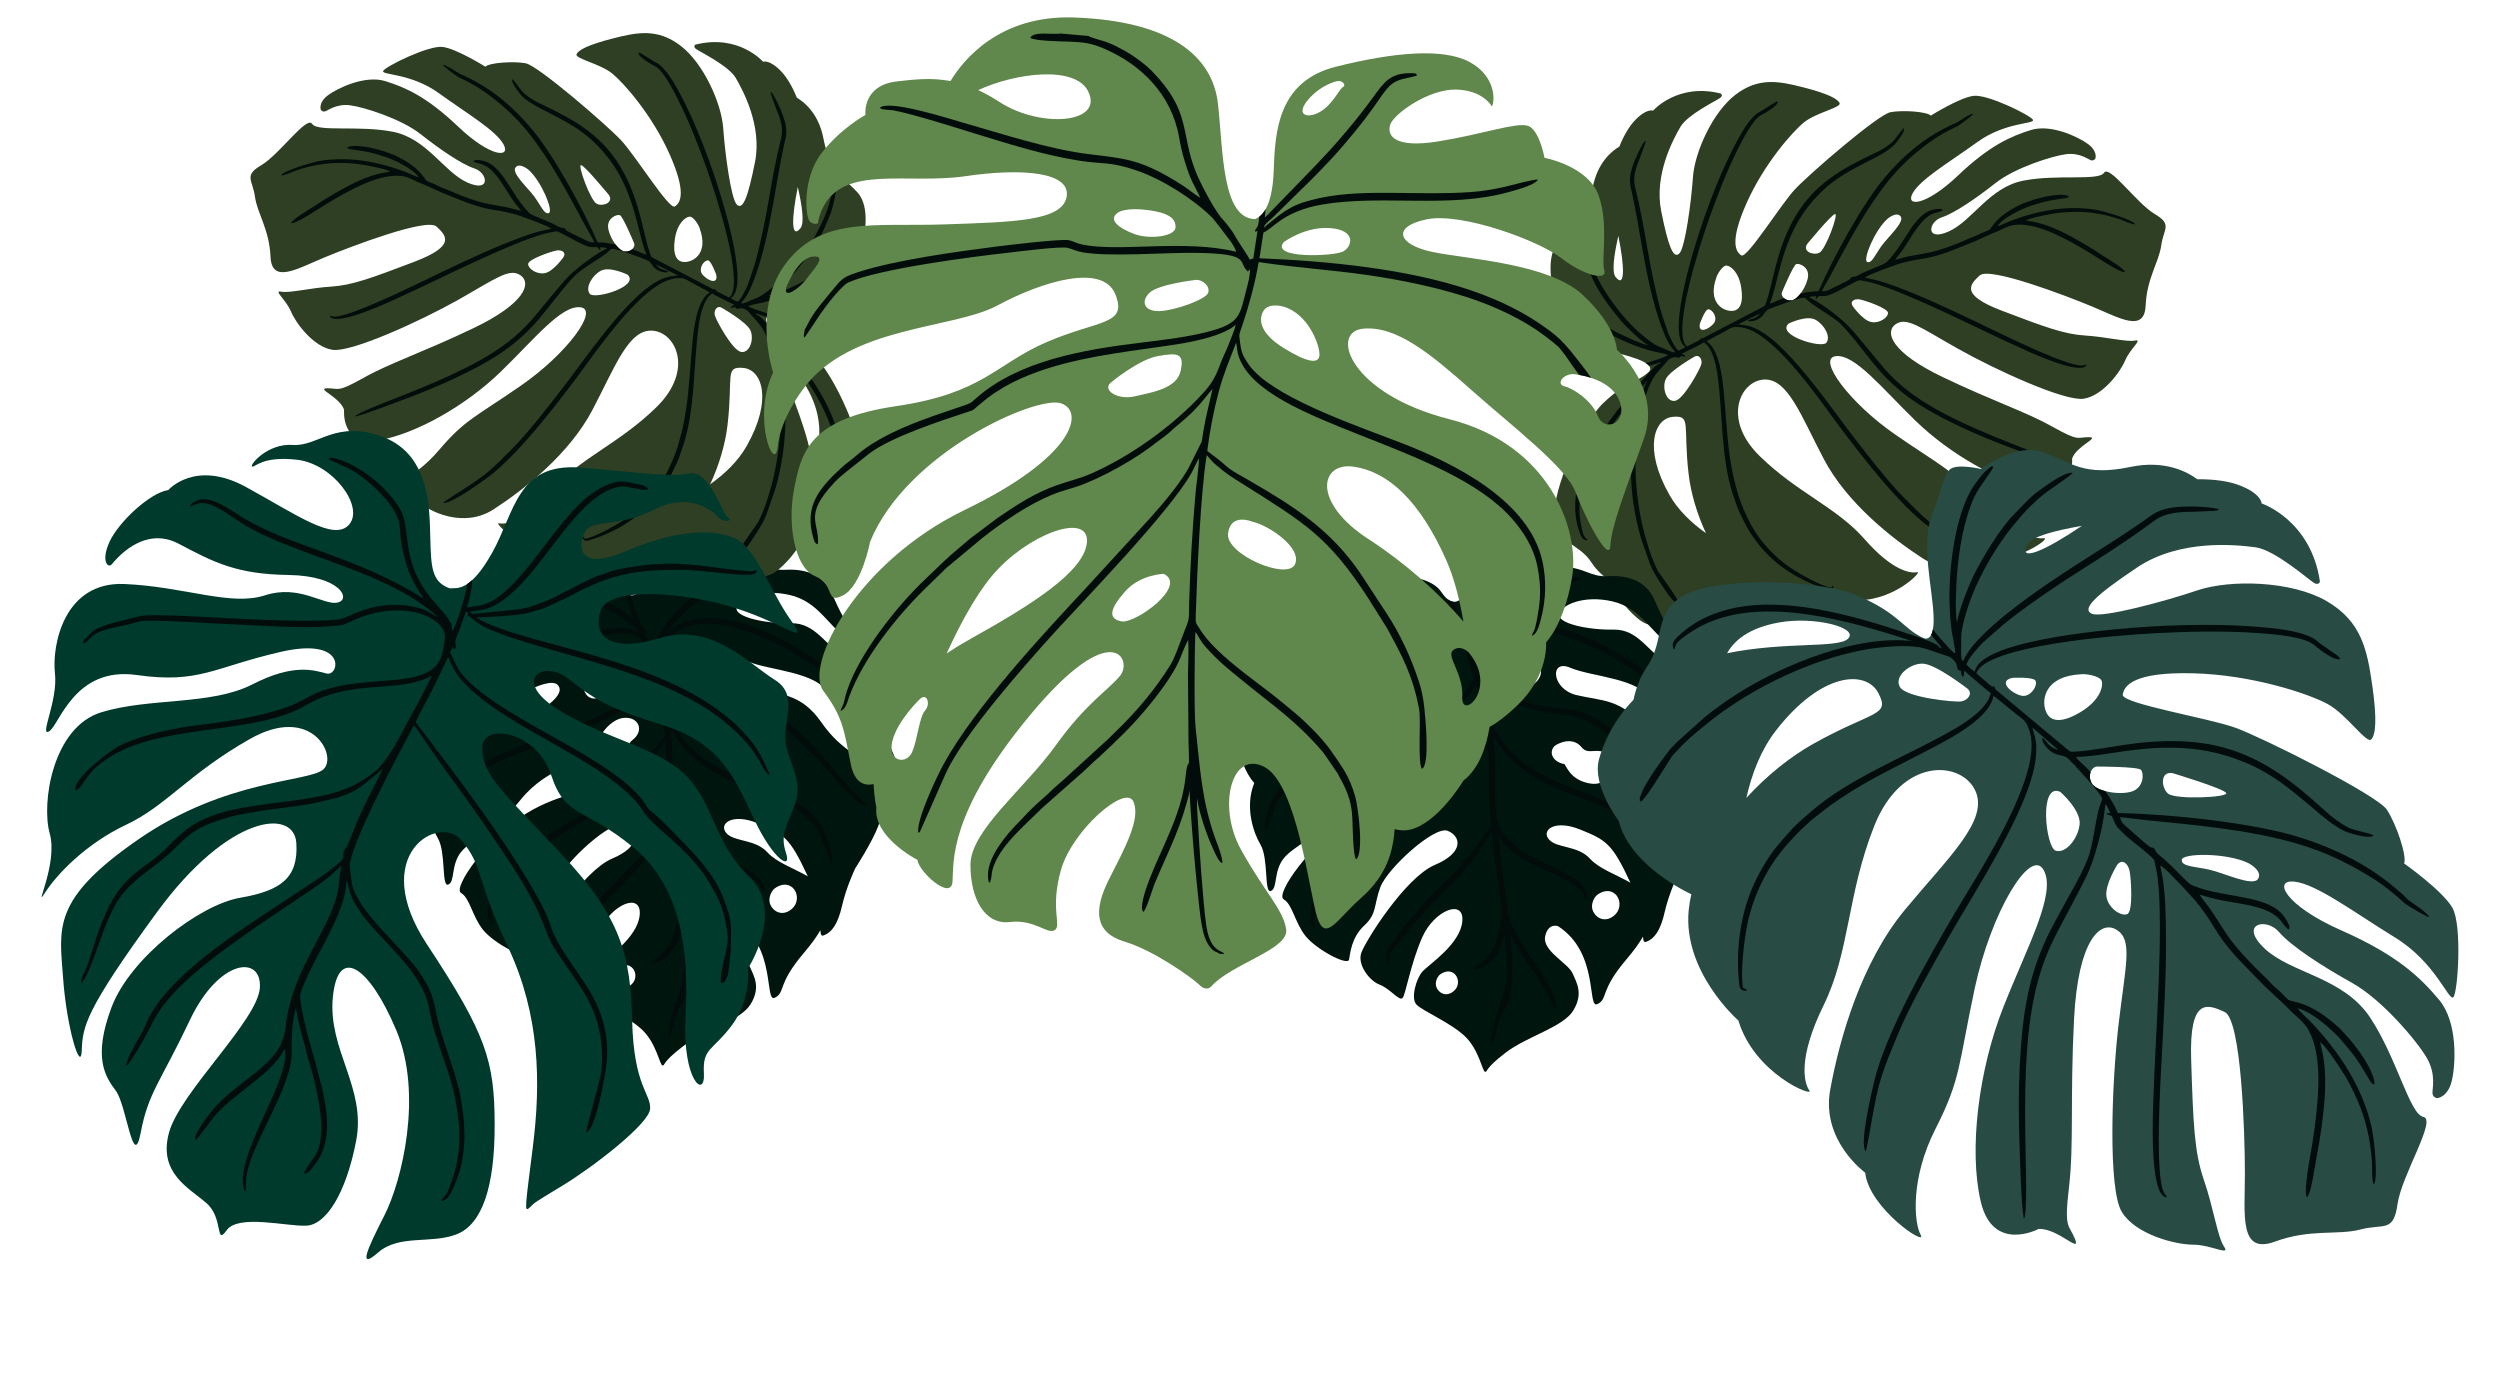
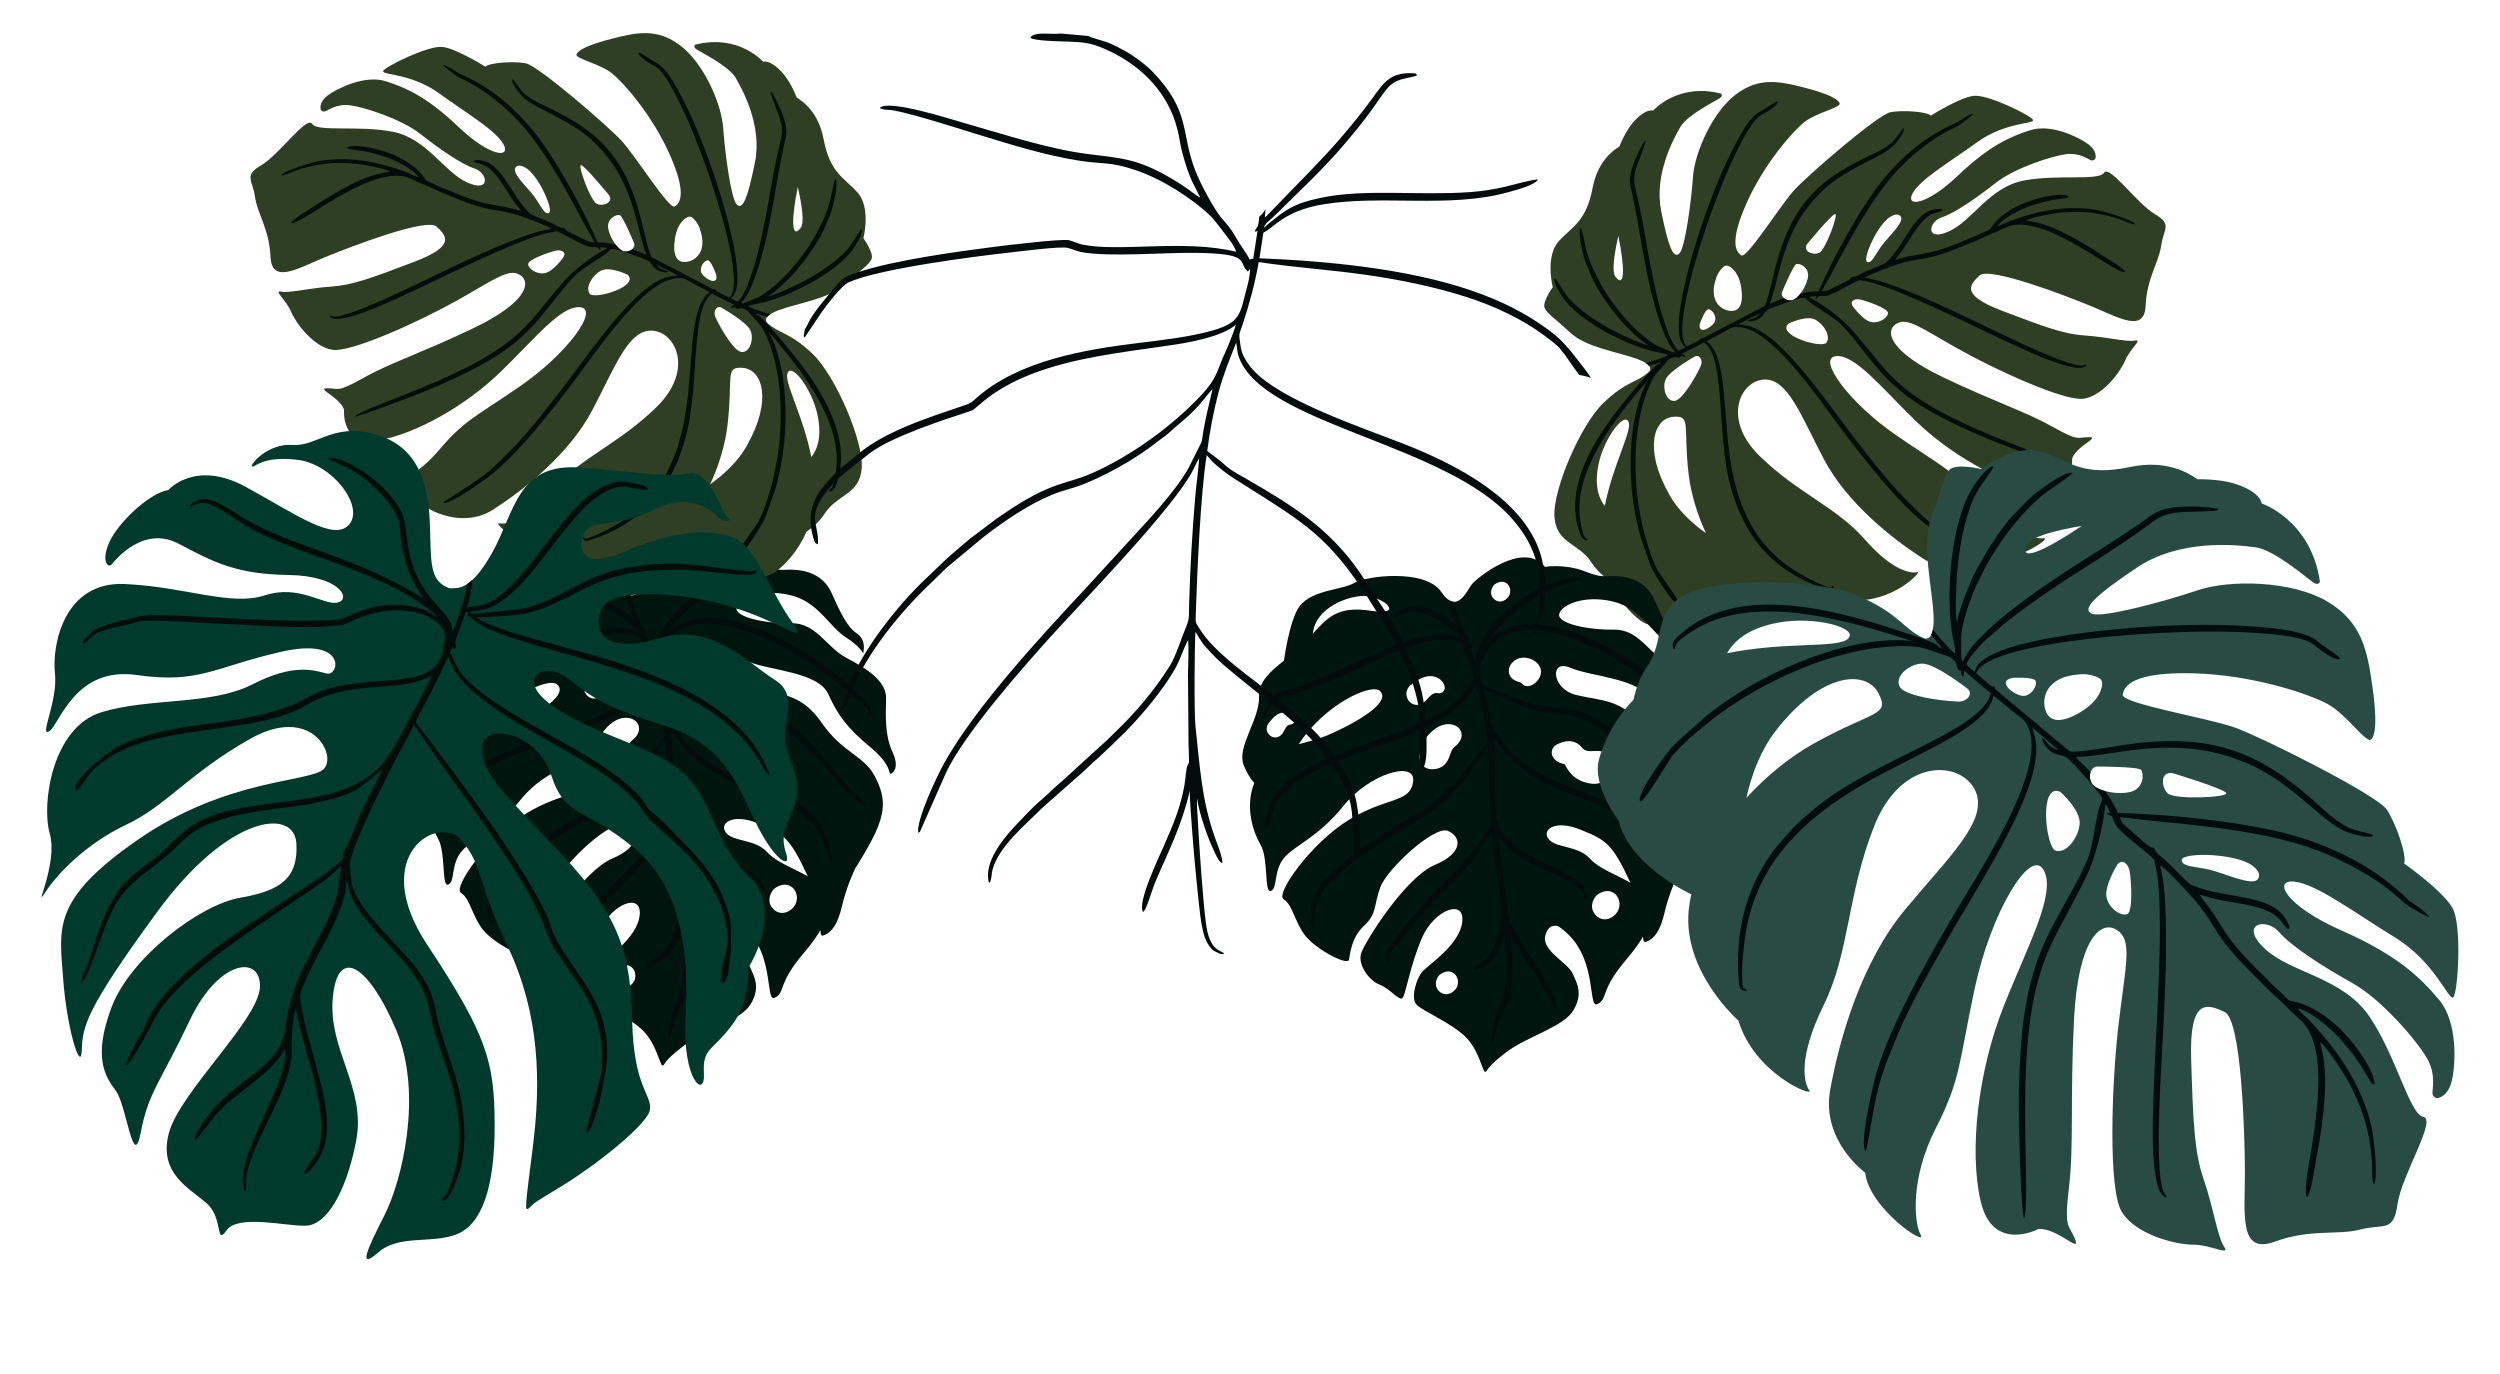
<svg xmlns="http://www.w3.org/2000/svg" xmlns:xlink="http://www.w3.org/1999/xlink" version="1.1" id="Capa_1" x="0px" y="0px" width="850px" height="467px" viewBox="0 0 850 467" xml:space="preserve">
  <g>
    <g>
      <defs>
        <rect id="SVGID_1_" y="-33" width="850" height="500" />
      </defs>
      <clipPath id="SVGID_2_">
        <use xlink:href="#SVGID_1_" overflow="visible" />
      </clipPath>
      <path clip-path="url(#SVGID_2_)" fill="#2E3F23" d="M550.238,80.198c2.187,10.817,2.274,17.926-0.913,14.019 C547.954,92.54,548.719,86.894,550.238,80.198 M545.635,172.04c-2.862-3.688-3.327-8.625-2.082-14.438 c1.848-8.611,8.754-17.793,10.171-14.12C554.953,146.667,548.467,157.727,545.635,172.04 M596.567,202.706 c1.077,0.773,2.183,1.467,3.306,2.069c13.356,7.173,29.55-0.819,29.55-0.819c13.624,1.387,24.487-9.898,22.413-9.422 c-2.072,0.476-8.221-0.209-17.85-11.187c-9.627-10.977-22.702-15.619-35.66-28.252c-12.959-12.633-6.596-25.659,1.474-26.05 c8.067-0.392,12.548,12.328,20.333,27.094c7.782,14.764,22.978,26.855,33.54,33.667c10.562,6.81,21.891-0.126,21.891-0.126 c8.488,2.462,22.633-7.052,19.222-6.669c-3.413,0.383-13.732-2.97-22.542-13.339c-8.813-10.369-12.247-11.13-27.85-21.918 c-15.604-10.787-26.736-25.875-20.25-26.656c6.489-0.781,15.604,10.787,27.253,22.07c11.645,11.282,28.732,21.08,41.521,23.191 c12.787,2.111,11.587-10.447,11.587-10.447c1.577-4.434,9.703-7.214,5.707-7.269c-3.994-0.057-3.103,1.655-12.215-3.481 c-9.117-5.137-20.001-8.6-37.432-16.932c-17.432-8.333-19.904-15.259-16.099-17.961c3.804-2.703,8.505,1.131,21.312,8.341 c12.808,7.211,36.221,17.903,42.642,16.96c6.423-0.942,12.463-9.01,14.129-13.007c1.665-3.996,6.146-7.355,3.357-6.775 c-2.787,0.583-9.788-1.263-16.975-1.71c-7.181-0.446-13.784-2.93-28.246-8.417c-14.462-5.488-10.876-8.951-7.595-12.006 c3.284-3.054,29.077,6.753,38.323,10.605c9.249,3.852,17.696,8.979,18.104-0.363c0.41-9.343,4.481-14.614,5.299-20.438 c0.816-5.821,3.892-7.088-2.237-10.712c-6.127-3.624-15.356-16.848-17.211-14.004c-1.857,2.847-15.718,0.422-27.37,2.667 c-11.656,2.247-17.354,13.674-25.422,17.281c-8.066,3.607-6.938-3.292-2.438-4.767c4.502-1.475,11.856-6.585,18.43-11.751 c6.572-5.167,19.219-9.145,23.89-9.745c4.67-0.6,7.554,1.806,8.515,2.074c0.962,0.265,1.456-0.6,1.456-0.6 s0.885-2.446-2.504-4.928c-3.385-2.482-12.673-6.887-19.455-4.755c-6.784,2.131-13.947,5.177-24.819,15.519 c-10.873,10.343-17.998,10.724-15.337,5.939c2.663-4.787,12.575-10.571,21.978-17.375c9.398-6.803,19.427-6.109,18.939-7.517 c-0.485-1.409-15.47-8.858-20.302-8.191c-4.833,0.667-14.453,6.71-14.453,6.71c-1.312-1.351-9.505-1.95-13.72-1.16 s-27.653,21.038-32.506,26.252c-4.854,5.213-16.276,23.634-18.188,22.435c-1.913-1.198-4.094-4.652,1.814-17.867 c5.906-13.215,15.467-24.105,19.51-27.378c4.043-3.274,12.683-5.034,12.083-6.49c-0.6-1.456-3.884-3.225-12.236-5.364 c-8.354-2.141-15.27-3.548-23.116,2.427c-7.852,5.976-13.947,19.649-14.526,28.116c-0.58,8.467-2.661,24.08-4.642,25.936 c-1.979,1.855-3.689-2.074-6.155-14.49c-2.465-12.415,4.186-24.517,6.561-28.619c2.379-4.1,12.302-8.944,13.463-9.8 c1.159-0.857,0.285-1.489,0.285-1.489c-14.785-3.747-23.052,5.805-23.052,5.805s-2.283-0.951-6.461,3.607 c-1.592,1.738-3.482,4.755-5.019,8.619c-2.396,1.4-7.42,5.29-9.06,13.92c-2.187,11.489-6.593,12.931-11.444,18.145 c-4.852,5.214-2.131,15.727-2.131,15.727s-3.746,5.137-2.721,7.173c1.03,2.037,3.217,3.216,8.727,8.324 c5.511,5.109,16.308,6.525,22.796,8.96c6.489,2.435,3.797,4.396,3.797,4.396c-3.909,3.597-7.552,3.017-15.354,10.487 c-7.8,7.469-17.304,29.637-16.674,38.742c0.629,9.104,8.325,8.961,12.485,15.383c1.855,2.87,4.26,4.949,6.348,6.372 c2.849,6.637,7.19,11.055,10.206,13.386c5.271,4.073,15.67,1.302,15.67,1.302C581.315,213.521,590.873,207.787,596.567,202.706 M568.794,141.72c6.394-0.553,3.405,2.758,5.329,19.37c0.758,6.545,2.842,13.601,5.905,20.189 c-4.981-3.516-9.492-7.865-12.395-12.976C558.67,152.511,562.399,142.273,568.794,141.72 M629.896,104.068 c-1.029-1.702,0.683-2.597,2.479-2.249c1.8,0.347,9.549,2.971,9.549,4.579c0,1.609-3.015,3.702-5.831,3.065 C633.276,108.825,629.896,104.068,629.896,104.068 M639.662,83.684c-2.098,2.944-3.347,6.108-4.843,5.352 c-1.493-0.756,2.529-10.737,6.995-14.704c0,0,3.095-2.598,4.443-0.695C647.61,75.539,641.758,80.739,639.662,83.684 M620.945,116.552c-1.637,1.997-17.143-2.587-12.814-6.544c0,0,6.061-2.969,9.115-1.296 C620.301,110.387,622.584,114.553,620.945,116.552 M614.746,93.804c-0.204,3.064-3.271,8.017-5.606,8.316 c-2.337,0.3-3.803-1.65-3.245-2.825c0,0,3.807-9.135,4.833-9.51C611.754,89.409,614.951,90.741,614.746,93.804 M618.556,85.945 c-2.15,0.981-5.771-0.46-4.115-2.986c0,0,8.156-9.934,9.473-10.191C625.224,72.511,620.707,84.966,618.556,85.945 M583.167,108.987c-0.42,1.969-6.003,5.403-5.22,1.109c0,0,1.65-4.605,2.712-4.901C581.721,104.9,583.585,107.017,583.167,108.987 M578.453,123.839c-0.391,1.578-6.038,12.087-9.009,12.459c-2.969,0.371-4.384-4.439-3.111-7.326 c1.271-2.887,9.859-7.75,9.859-7.75C577.802,120.418,578.842,122.259,578.453,123.839 M588.484,105.709 c-3.088-0.148-7.847-3.201-4.915-11.36c0.231-1.041,2.125-4.139,3.434-4.062c1.308,0.074,4.162,2.068,5.004,7.444 C592.852,103.106,591.57,105.855,588.484,105.709" />
    </g>
    <g>
      <defs>
        <rect id="SVGID_3_" y="-33" width="850" height="500" />
      </defs>
      <clipPath id="SVGID_4_">
        <use xlink:href="#SVGID_3_" overflow="visible" />
      </clipPath>
      <path clip-path="url(#SVGID_4_)" fill="#020C0A" d="M569.92,205.222l0.795,0.332c0.188-0.146,0.113-0.082,0.275-0.315 c-1.325-2.854-3.996-6.285-6.001-9.235c-1.841-2.709-0.918-1.034-2.114-3.602c-0.862-1.852-1.766-4.185-2.35-6.174 c-0.525-1.788-1.06-3.415-1.529-5.228c-3.234-12.483-4.026-27.334-1.233-40.295c0.773-3.598,2.821-10.264,5.037-13.199 c1.172-1.551,2.714-3.073,3.957-4.609c0.625-0.772,1.127-1.057,2.289-1.423c0.9-0.284,1.738,0.621,2.384-0.247l0.138-0.214 c0.685,0.2,1.022,0.413,1.539,0.127c-0.272-0.377-0.782-0.596-1.297-0.862l3.844-1.909c0.942-0.524,3.008-1.445,3.655-1.976 c3.072,1.931,4.209,7.92,4.67,11.264c1.753,12.714,1.104,27.929,5.161,40.278c0.525,1.589,1.396,4.242,2.062,5.758l1.986,4.083 c0.281,0.54,0.426,0.809,0.69,1.312c0.448,0.844,0.967,1.708,1.541,2.56c1.134,1.682,2.346,3.297,3.779,4.947 c5.553,6.4,13.26,11.031,21.515,13.593c1.432,0.445,2.316,0.65,2.782-1.019c-0.485,0.022-0.618,0.341-0.967,0.674 c-3.583-0.696-10.75-4.762-13.833-6.838c-5.201-3.504-9.979-8.639-12.862-13.763c-0.499-0.89-1.028-1.746-1.426-2.61 c-1.884-4.071-1.668-3.416-3.339-8.104l-1.536-5.655c-2.05-9.433-2.184-14.673-2.989-24.123 c-0.566-6.626-1.135-19.454-6.322-22.678c0.633-0.49,2.421-1.346,3.226-1.812c1.072-0.619,2.097-1.062,3.143-1.674 c0.938-0.55,2.271-1.423,3.367-1.402c1.588,0.029,2.394,0.024,4.073,0.589c10.88,3.655,25.072,24.826,31.438,33.306 c7.491,9.984,20.363,26.707,30.322,33.959c2.165,1.576,12.825,9.322,15.021,8.539c-0.387-0.503-5.466-3.681-6.437-4.302 c-8.379-5.368-9.762-6.776-16.961-14c-5.507-5.527-12.445-14.566-17.278-20.794c-7.352-9.474-21.033-29.853-31.557-35.887 c-3.06-1.756-4.47-2.011-7.585-2.313l7.518-3.759c-0.639,0.785-1.241,1.285-2.021,1.635c-0.641,0.284-1.892,0.433-2.251,0.89 c1.091,0.532,2.8-0.152,3.479-0.49c2.409-1.193,1.971-2.895,4.059-3.598c0.762-0.256,0.862-0.264,1.551-0.631l6.423-2.254 c5.119-1.412,3.019-1.135,6.263,1.197c2.909,2.088,7.864,4.911,9.841,6.914c3.743,3.798,5.9,6.964,9.164,10.926 c1.543,1.87,2.893,3.666,4.543,5.481c7.595,8.346,15.376,12.976,26.728,18.381c5.63,2.68,11.378,5.039,17.215,7.222 c3.615,1.35,14.113,5.454,17.245,6.05l0.045-0.109c-1.571-1.412-10.715-4.898-13.314-5.922 c-12.485-4.925-27.798-10.986-38.258-18.952c-7.327-5.579-10.162-10.01-15.755-16.624c-2.532-2.996-4.509-5.623-7.854-8.379 c-3.413-2.812-6.387-5.045-10.549-7.252c0.495-0.221,1.841-0.268,2.475-0.287l-0.247,0.974c0.807-0.188,0.572-1.034,1.563-1.049 c0.227-0.005,0.491,0.01,0.755,0.014c1.723,0.025,2.146-0.311,3.578-0.874c2.285-0.896,6.854-3.797,8.825-4.45 c0.416-0.137,0.896,0.036,1.433,0.147c0.962,0.196,1.981,0.351,2.918,0.607c12.302,3.379,36.358,15.776,49.285,21.604 c2.151,0.968,22.028,10.522,23.804,6.33c-1.164-0.007-0.997,0.654-4.105-0.108c-8.196-2.01-25.566-10.75-33.188-14.37 c-9.407-4.47-18.914-9.027-28.729-12.552c-1.584-0.57-3.165-1.091-4.771-1.552c-1.624-0.468-3.084-0.659-4.604-1.041 c1.441-1.032,3.427-1.606,4.947-2.263c0.859-0.37,1.604-0.656,2.483-0.963c3.313-1.165,3.855-1.515,7.842-2.424 c1.805-0.411,3.743-0.631,5.562-0.977c5.898-1.119,11.149-3.625,16.688-5.78c0.44-0.172,0.813-0.378,1.253-0.586l4.943-2.221 c2.769-0.908,4.571-2.52,7.706-2.766c4.162-0.325,8.847,1.176,13.067,3.079c4.271,1.925,8.328,4.26,12.245,6.645 c1.73,1.058,10.433,6.925,11.707,6.32c-0.203-1.134-5.979-4.512-7.186-5.313c-2.566-1.705-5.289-3.415-8.002-4.985 c-4.349-2.517-8.963-4.917-13.847-6.272c-1.661-0.462-3.124-0.601-4.657-0.945c1.879-0.948,6.035-1.712,8.286-2.138 c2.946-0.558,5.567-0.754,8.837-0.785c4.868-0.047,10.024,0.887,14.786,2.532c1.186,0.411,4.238,1.856,5.256,1.693 c-0.998-1.648-10.669-4.472-13.294-4.911c-7.921-1.325-15.838-0.329-23.131,1.776c-0.854,0.247-1.91,0.536-2.646,0.819 l-2.608,0.904c-1.306,0.393-4.226,1.953-5.164,2.032c1.926-2.858,8.335-5.921,11.368-6.893c5.275-1.692,5.766-1.75,11.41-2.556 c0.671-0.096,1.237-0.107,1.559-0.712c-1.861-0.994-6.818-0.131-8.365,0.22c-1.381,0.313-2.536,0.677-3.842,1.018l-3.712,1.338 c-9.349,4.331-10.2,8.343-11.253,8.896c-0.626,0.329-1.042,0.491-1.818,0.758c-1.19,0.41-2.305,1.193-3.504,1.586 c-1.406,0.464-2.366,0.978-3.641,1.504c-3.651,1.506-7.313,2.965-11.218,3.799c-2.609,0.555-5.285,0.902-7.904,1.496 c-1.365,0.309-2.586,0.744-3.9,1.001c0.55-0.796,1.312-1.616,1.923-2.437c0.62-0.833,1.218-1.73,1.798-2.598 c2.445-3.653,5.5-9.736,10.003-10.919c0.71-0.187,2.249-0.472,2.462-0.946c-0.088-0.107,0.089-0.037-0.294-0.242 c-0.24-0.129-0.181-0.111-0.467-0.156c-0.168-0.027-0.701,0.005-0.861,0.018c-0.604,0.05-1.071,0.121-1.604,0.24 c-3.151,0.704-5.497,3.478-7.376,6.156c-2.816,4.02-5.038,8.387-8.406,11.658c-0.87,0.844-5.391,2.344-6.913,3.136 c-0.54,0.28-0.825,0.387-1.436,0.65c-0.942,0.406-1.786,1.134-2.81,1.214c-0.271,0.022-0.454-0.003-0.705,0.108 c-0.385,0.17-0.227,0.191-0.4,0.47c-0.328,0.524-3.479,1.971-4.112,2.269c-0.989,0.47-1.721,0.875-2.742,1.347 c-1.233,0.569-1.258,0.745-2.956,0.696c0.707-1.497,1.813-3.25,2.637-4.764c6.142-11.306,11.956-22.762,19.997-32.748 c4.353-5.404,8.854-9.322,13.748-12.928c3.047-2.245,6.255-4.077,9.537-5.552c0.953-0.426,4.967-3.524,5.563-4.183l-0.296-0.123 c-1.492,0.52-2.617,1.283-4.016,2.171c-2.127,1.348-1.212,0.778-2.986,1.538l-3.001,1.513 c-7.412,3.867-14.038,9.612-19.697,16.332c-7.834,9.305-17.654,27.447-22.619,38.809c-1.487-0.086-3.771,0.247-6.111,0.759 c-0.963,1.256-2.058,2.181-3.023,2.304c-1.105,0.142-2.014-0.219-2.606-0.763c-0.731,0.245-1.378,0.488-1.901,0.712 c-0.781,0.335-2.103,1.059-2.908,1.118c1.326-3.35,2.134-7.066,3.009-10.513c2.853-11.215,6.589-19.878,14.855-27.774 c4.683-4.472,9.815-7.08,14.504-9.542c2.591-1.361,4.947-2.383,7.557-4.156c1.229-0.834,2.291-1.661,3.329-3.045 c0.77-1.021,2.56-3.235,2.412-4.594c-0.438,0.029-1.841,2.078-2.193,2.532c-0.675,0.862-1.351,1.858-2.164,2.522 c-1.624,1.324-3.47,2.428-5.079,3.19c-11.546,5.457-21.786,10.81-28.606,23.663c-2.563,4.838-4.208,9.651-5.578,14.833 c-1.06,3.991-1.981,8.766-3.329,12.607c-0.337,0.961-0.321,1.075-1.052,1.434l-19.729,10.293 c-0.493,0.262-0.674,0.488-1.454,0.358l-0.112,0.372c-0.216,0.376-1.682,0.989-2.106,1.205c-0.86,0.433-1.581,0.876-2.474,1.22 c-5.324-4.783,4.578-35.003,7.626-43.604c2.812-7.933,6.038-16.174,9.818-23.689c1.525-3.04,5.028-10.02,7.974-11.464 c1.142-0.561,5.685-3.121,5.499-4.519c-0.661-0.039-1.575,0.69-2.226,1.086l-3.12,1.996c-0.43,0.27-0.671,0.315-1.053,0.538 c-0.648,0.376-1.313,0.931-1.918,1.56c-2.37,2.457-4.59,6.406-6.313,9.72c-3.978,7.654-7.451,16.23-10.315,24.392 c-2.36,6.72-13.441,39.92-6.452,44.175c-0.541,0.502-1.703,0.924-2.374,1.226c-1.123-0.75-2.905-4.519-3.451-5.841l-2.116-6.265 c-0.416-1.373-0.801-2.807-1.16-4.209c-1.417-5.566-2.642-11.556-3.662-17.459c-1.364-7.912-2.473-14.201-4.377-21.953 c-0.882-3.581,0.491-6.884,1.823-10.221l1.539-4.187c0.348-1.13,0.198-1.003,0.034-1.255c-1.689,2.311-4.148,7.786-4.789,10.705 c-0.413,1.879-0.456,3.239-0.156,4.848c0.154,0.816,0.343,1.424,0.521,2.237c1.533,7.067,2.431,12.988,3.721,20.097 c1.646,9.072,4.306,22.274,8.417,30.305c0.325,0.64,0.728,1.264,1.193,1.958c0.219,0.321,0.399,0.564,0.675,0.893 c0.146,0.182,0.281,0.295,0.417,0.468l0.225,0.433c-0.829,0.25-3.083-0.949-4.104-1.35c-1.654-0.648-2.391-1.003-3.81-1.982 c-2.092-1.447-3.929-3.045-5.685-4.696c-4.5-4.234-9.396-10.787-12.186-16.072c-1.045-1.982-2.05-3.953-2.808-5.875 c-0.532-1.352-1.226-3.235-1.568-4.68c-0.133-0.559-0.217-0.984-0.354-1.559c-0.278-1.177-1.132-5.645-1.55-6.232 c-0.855,1.056-0.062,5.146,0.156,6.168c1.181,5.606,1.237,5.183,3.688,10.944c1.985,4.671,6.603,10.85,9.792,14.615 c1.462,1.72,7.197,7.401,9.377,8.368c-2.35-0.343-8.432-3.239-10.754-4.414c-5.648-2.857-11.988-6.825-16.197-11.416 c-1.69-1.847-4.219-6.631-4.943-7.012l-0.219,0.522c0.755,2.474,0.785,2.32,2.094,4.661c4.1,7.334,16.488,14.211,24.226,17.279 c2.075,0.823,4.163,1.54,6.304,2.156c2.068,0.596,4.164,0.757,6.121,1.496c-0.606,0.63-3.802,1.602-4.809,1.958 c-0.92,0.324-1.804,0.581-2.72,0.807c0.494,0.323,0.848,0.63,1.082,0.916l3.922-1.157c-0.393,0.712-0.292,0.425-0.737,0.59 c-1.104,0.409-4.418,4.299-5.211,5.206c-9.377,10.728-21.474,25.491-22.923,40.076c-0.296,2.992-0.182,5.617,0.315,8.179 c0.271,1.398,1.081,4.414,1.846,5.531c0.418,0.61,1.224,1.065,1.954,0.835c-0.188-0.366-0.39-0.431-0.714-0.697 c-1.02-0.834-1.539-4.242-1.746-5.473c-2.721-16.215,10.444-33.392,20.5-45.394c0.729-0.87,1.778-1.981,2.381-2.814 c-6.761,12.336-6.46,30.937-4.883,41.857c0.473,3.251,1.105,6.389,1.867,9.352c0.215,0.844,0.42,1.578,0.625,2.299l3.045,8.76 c0.174,0.405,0.328,0.677,0.491,1.078c0.17,0.421,0.193,0.613,0.398,1.003c0.705,1.343,1.513,2.67,2.361,4.036 c1.068,1.718,2.762,4.245,4.105,5.87C568.726,204.083,569.506,204.695,569.92,205.222" />
    </g>
    <g>
      <defs>
        <rect id="SVGID_5_" y="-33" width="850" height="500" />
      </defs>
      <clipPath id="SVGID_6_">
        <use xlink:href="#SVGID_5_" overflow="visible" />
      </clipPath>
      <path clip-path="url(#SVGID_6_)" fill="#00150E" d="M446.373,215.429c0.841-8.967,12.276-12.939,17.594-12.822 c6.132,0.138,14.267,6.878,2.006,5.04C455.17,206.029,451.634,209.59,446.373,215.429 M441.586,253.029 c8.424-13.19,24.53-20.912,27.59-18.096c3.487,3.213-4.874,9.158-15.916,14.229C448.333,251.426,444.757,252.122,441.586,253.029 M554.338,300.125c-4.637-2.693-10.671-4.775-13.659-8.087c-4.235-4.7-11.258-3.504-14.016-6.603 c-2.757-3.098,1.793-6.967,10.626-3.383C546.054,285.611,548.128,286.702,554.338,300.125 M559.003,247.829 c-7.159-10.341-14.526-9.465-23.03-11.511c-8.507-2.047-9.192-12.374-2.065-9.283c7.126,3.091,23.938,3.531,27.372,11.081 c3.432,7.551,6.65,11.711,14.314,18.089c7.661,6.377,6.01,9.322,6.976,9.016c0.965-0.308,2.978-2.246,0.511-7.509 c-2.467-5.265-2.328-11.88-2.119-17.91c0.211-6.029-6.427-10.228-13.462-13.952s-10.216-11.959-18.908-11.786 c-8.692,0.175-19.185-2.104-18.464-5.272c0.72-3.168,8.451-6.58,18.152-4.31c9.703,2.27,13.089,10.614,19.214,14.542 c6.129,3.927,5.515,6.195,5.758,4.822s0.639-4.438-2.447-6.48c-3.084-2.044-5.511-7.15-8.38-13.583 c-2.87-6.433-9.127-8.244-15.672-7.889c-6.548,0.355-7.491-3.146-17.526-3.41c-1.355-0.035-2.675,0.059-3.942,0.25 c-7.451-9.197-23.371,4.017-24.861,5.905c-1.563,1.979-5.021,10.649-10.368,2.648c-5.348-7.999-25.523-5.524-29.649-3.08 c-4.126,2.445-14.271,2.288-18.508,7.866c-2.776,3.655-4.503,12.72-5.363,18.543c-4.625,3.707-8.592,7.069-8.461,12.198 c0.203,7.918-7.617,17.088-5.26,23.252c0.787,2.056,2.057,4.455,3.647,6.127c-3.345,8.187-0.263,17.018,2.072,20.922 c2.866,4.793,1.189,16.734,3.561,15.808c2.374-0.928,0.829-6.659,4.359-11.067c3.533-4.408,11.58-6.972,20.349-17.887 c8.771-10.916,24.634-15.619,23.656-8.222c-0.979,7.397-8.941,5.093-21.843,13.002c-12.899,7.91-25.167,25.3-22.17,27.024 c3.002,1.724,3.826,8.029,7.497,12.564c3.67,4.538,14.273,10.151,14.725,7.934c0.45-2.219,0.772-7.506,5.18-11.588 c4.404-4.082,3.149-6.795,5.479-13.067s18.381-20.978,22.896-19.13c4.521,1.846,5.655,7.361-4.389,11.597 c-10.046,4.233-23.743,26.054-25.037,30.011c-1.293,3.955,2.798,9.396,6.295,10.701c3.5,1.309,6.703,5.732,7.777,4.526 c1.073-1.205,2.709-11.667,6.733-20.728c4.025-9.062,14.274-13.188,13.586-5.361c-0.687,7.822-11.417,14.695-13.565,17.109 c-2.146,2.41-4.023,9.061-2.048,11.198c1.973,2.138,11.52,6.101,16.441,10.753c4.93,4.655,5.995,12.182,6.944,12.139 s-0.418-0.901,6.979-6.541c7.395-5.64,19.521-8.637,22.974-14.313c3.447-5.684,1.249-9.301-0.278-12.705 c-1.529-3.402-10.271-7.622-9.294-12.427c0.979-4.808,4.372-3.554,4.372-3.554c14.178,9.144,9.742,28.36,13.438,26.492 c3.688-1.865,0.579-4.332,9.871-15.242c2.444-2.869,4.285-5.414,5.604-7.697c0.085,1.49,0.257,2.089,1.18,1.732 c2.694-1.027,4.755-3.76,6.194-10.096c1.438-6.334,4.454-12.654,4.454-12.654s5.807-8.936,7.885-14.521 c2.076-5.589,2.408-10.189-1.379-17.107C573.167,258.878,566.158,258.17,559.003,247.829 M541.922,310.357 c-1.176-1.83-0.59-4.18,0.74-5.746c0.101-0.116,0.197-0.209,0.322-0.305c1.791-1.365,4.191-2.016,6.083-0.422 c1.932,1.627,2.084,4.776,0.468,6.67C547.299,313.172,543.856,313.361,541.922,310.357 M488.692,336.256 c-0.949-1.474-0.479-3.365,0.596-4.63c0.081-0.094,0.16-0.168,0.259-0.244c1.444-1.102,3.382-1.625,4.905-0.342 c1.555,1.312,1.68,3.851,0.377,5.376C493.024,338.525,490.249,338.68,488.692,336.256 M509.305,204.426 c-0.813-0.209-1.47-0.759-1.918-1.458c-0.814-1.269-0.398-2.901,0.515-3.994l0.02-0.023c0.065-0.076,0.126-0.134,0.205-0.195 c0.869-0.662,1.944-1.097,2.966-0.928c0.448,0.075,0.89,0.266,1.293,0.608c1.347,1.132,1.448,3.339,0.323,4.657 C511.855,204.09,510.646,204.77,509.305,204.426 M436.621,248.43c-0.603,1.256-1.667,2.385-3.171,2.303 c-0.309-0.019-0.603-0.088-0.876-0.197c-0.695-0.283-1.261-0.844-1.61-1.526c-0.683-1.345-0.097-2.872,0.959-3.817 c0.866-1.166,1.983-2.236,3.372-2.727c0.168-0.059,0.339-0.107,0.512-0.148c1.013-0.236,2.075-0.133,3.003,0.379 c0.413,0.227,0.803,0.541,1.077,0.927c0.4,0.56,0.54,1.272,0.188,1.897c-0.26,0.459-0.718,0.733-1.237,0.795 c-0.153,0.019-0.31,0.043-0.458,0.088C437.518,246.652,436.977,247.684,436.621,248.43 M491.424,246.289 c5.237-0.757,7.705,4.199,3.161,7.604c-0.681,0.51-1.015,1.276-1.305,2.047c-0.47,1.258-0.808,2.455-1.665,3.533 c-0.943,1.185-2.216,1.809-3.698,2.017c-2.558,0.354-4.776-0.726-5.17-3.402c-0.13-0.876-0.03-1.933,0.223-2.813 C483.398,251.464,487.68,246.831,491.424,246.289 M485.257,237.702c-1.259,1.475-3.187,2.599-5.099,1.583 c-1.044-0.555-1.707-1.617-1.926-2.762c-0.355-1.862,0.869-3.529,2.468-4.334c2.19-1.745,5.157-3.088,7.903-1.813 c0.855,0.396,1.632,1.045,2.125,1.858c0.555,0.913,0.755,2.143-0.104,2.963c-0.446,0.426-1.05,0.582-1.65,0.484 c-0.206-0.031-0.417-0.056-0.628-0.052C487.092,235.643,486.005,236.825,485.257,237.702 M513.402,229.726 c-0.894-1.693-0.245-3.637,1.164-4.795c2.578-2.556,7.807-1.178,9.123,2.089c0.572,1.426,0.13,2.954-0.757,4.145 c-1,1.353-3.002,2.755-4.721,1.852c-0.332-0.173-0.613-0.423-0.833-0.727c-0.12-0.171-0.927-0.404-1.121-0.467 c-0.57-0.186-1.111-0.389-1.615-0.726C514.116,230.745,513.698,230.288,513.402,229.726 M532.392,260.564 c-0.102-0.172-0.313-0.562-0.479-0.782c-1.986-0.265-4.249-1.685-4.32-3.849c-0.024-0.799,0.276-1.543,0.807-2.136 c0.104-0.116,0.205-0.206,0.335-0.292c0.849-0.574,2.005-1.061,2.994-1.296c2.301-0.554,4.509-0.024,6.036,1.875 c1.188,1.479,2.522,1.358,4.107,1.269c0.266-0.016,0.538-0.029,0.819-0.035c0.564-0.014,1.13,0.01,1.687,0.121 c2.425,0.484,3.28,3.729,3.123,5.85c-0.073,1.016-0.361,2.021-0.913,2.882c-0.245,0.382-0.541,0.729-0.88,1.032 c-0.324,0.287-0.669,0.52-1.034,0.707c-1.332,0.679-2.895,0.715-4.391,0.421c-2.61-0.515-4.852-1.638-6.537-3.729 C533.225,261.957,532.807,261.279,532.392,260.564" />
    </g>
    <g>
      <defs>
        <rect id="SVGID_7_" y="-33" width="850" height="500" />
      </defs>
      <clipPath id="SVGID_8_">
        <use xlink:href="#SVGID_7_" overflow="visible" />
      </clipPath>
      <path clip-path="url(#SVGID_8_)" fill="#020C0A" d="M429.601,242.482v0.789c0.686,0.305,1.337-0.984,1.701-1.652 c2.176-3.992,2.088-4.039,6.019-4.915c3.75-0.836,7.6-2.267,11.019-3.595c5.701-2.215,14.409-6.216,20.268-8.965 c5.606-2.633,15.401-6.705,22.574-6.675c1.054,0.003,2.249,0.094,3.27,0.325c0.425,0.096,2.417,0.814,2.625,1.045 c0.46,0.512,3.339,9.51,3.761,10.853c0.458,1.46,0.137,1.184-0.628,2.337c-1.4,2.122-2.779,4.589-4.733,6.2 c-0.677,0.562-1.299,1.09-2.051,1.631c-3.56,2.562-7.508,4.707-11.796,6.502c-6.902,2.891-14.024,5.389-21.231,7.998 c-9.405,3.41-21.841,8.39-27.247,16.601c-1.437,2.179-2.347,5.349-2.895,8.026c-0.185,0.912-0.588,2.548,0.268,3.092 c0.756-0.484,1.763-4.296,2.134-5.4c0.32-0.967,0.56-1.828,0.902-2.773c0.682-1.873,1.749-3.043,3.074-4.406 c6.716-6.907,18.109-10.876,27.382-14.163c9.595-3.399,25.604-8.826,32.791-16.002c1.907-1.906,3.099-3.535,4.509-5.848 c0.062-0.096,0.118-0.199,0.18-0.278l0.333-0.345c1.397,5.668,2.507,8.979,3.391,15.121c0.098,0.686,0.554,3.631,0.468,4.117 c-0.08,0.463-8.403,11.002-10.112,13.031c-4.104,4.871-9.995,9.296-15.378,12.473c-6.397,3.778-11.034,6.323-17.033,10.701 c-1.867,1.364-3.48,2.741-5.219,4.1c-0.461,0.361-0.784,0.67-1.24,1.061l-6.078,5.434c-3.084,2.711-5.304,9.267-5.07,13.502 c0.06,1.095,0.433,3.188,1.396,3.299c0.229-1.241-0.657-2.674,0.375-6.647c0.507-1.958,1.23-3.831,2.125-5.462 c0.478-0.873,0.93-1.584,1.494-2.303c0.353-0.449,0.442-0.577,0.892-0.949c1.727-1.434,3.238-3.078,5.067-4.484l4.123-3.356 c4.326-3.37,8.755-6.363,13.615-9.17c4.803-2.769,9.522-5.515,13.867-8.806c0.766-0.58,1.375-1.151,2.084-1.713 c1.353-1.074,4.378-4.224,5.649-5.621c2.666-2.924,5.736-7.516,8.099-10.894c0.423-0.606,1.111-1.79,1.563-2.246 c0.533,6.698,0.047,13.335,0.459,20.038c0.075,1.248,0.575,5.818,0.521,6.568c-0.034,0.463-0.402,0.787-0.647,1.115 c-0.266,0.354-0.479,0.651-0.736,0.99c-1.472,1.943-2.83,4.188-4.328,6.029c-0.538,0.663-1.021,1.305-1.541,1.908l-2.387,2.789 c-0.76,0.966-1.728,1.865-2.53,2.768c-1.097,1.236-2.258,2.311-3.428,3.477l-5.104,5.254c-0.837,0.725-1.759,1.844-2.485,2.692 l-3.28,3.738c-0.308,0.366-0.482,0.569-0.793,0.931c-1.592,1.846-3.061,3.918-4.578,5.893c-1,1.302-1.924,2.703-2.853,4.056 c-1.001,1.459-1.147,2.319-0.853,4.19c0.085,0.535,0.132,1.063,0.622,1.254c0.785-0.612,0.132-2.883,1.004-3.983l6.631-8.324 c0.763-0.95,1.531-1.755,2.273-2.68l4.195-4.545c4.209-4.653,8.134-8.007,12.789-13.453c2.597-3.04,4.152-5.358,6.329-8.624 c0.41-0.609,1.605-2.751,1.963-3.061c0.615,6.015,1.483,12.015,2.313,17.955c0.383,2.746,1.068,6.346,1.055,9.072 c-0.015,2.465-0.772,6.588-1.444,8.788c-0.917,3.009-1.86,4.69-3.48,6.646c-0.822,0.994-1.597,1.463-2.753,2.313 c-0.43,0.317-1.089,0.831-1.387,1.154c-1.214,1.327,1.823,0.795,4.465-1.183c0.906-0.675,1.764-1.629,2.467-2.6 c2.646-3.652,2.354-5.514,3.167-7.098c0.46,2.986,0.627,6.933,0.763,10.035c0.169,3.916-0.248,6.158-1.169,9.718 c-1.131,4.36-5.03,13.04-3.926,17.438h0.051c0.501-0.975,1.009-3.146,1.33-4.339c0.392-1.46,0.802-2.904,1.288-4.349 c0.522-1.554,1.27-2.378,1.921-3.72c0.644-1.322,1.194-2.396,1.541-3.984c1.072-4.944,0.869-10.678,0.546-15.719 c-0.103-1.606-0.387-3.646-0.362-5.174c0.391,0.513,0.596,1.109,0.943,1.694l2.85,4.747c2.581,3.936,5.818,8.333,8.107,12.26 c1.436,2.461,1.483,2.674,2.488,5.103c0.224,0.542,0.483,1.485,1.065,1.339c1.101-1.329-1.458-6.395-2.024-7.514 c-1.096-2.157-2.505-4.183-3.748-6.146c-2.549-4.025-9.959-14.217-10.51-19.066c-0.386-3.416-3.331-24.14-3.279-26.18 c0.166,0.348,1.077,1.479,1.338,1.783c0.589,0.688,0.943,1.122,1.529,1.691c0.971,0.943,2.25,1.998,3.453,2.873 c2.254,1.638,5.261,3.328,8.146,4.623c3.508,1.572,12.004,4.83,14.11,8.217c0.337,0.545,0.535,1.709,1.21,1.906 c0.919-1.061-0.441-3.354-0.896-3.939c-0.834-1.069-1.614-1.704-2.846-2.566c-5.789-4.052-15.659-6.846-20.806-11.757 c-0.669-0.636-1.477-1.265-2.119-2.022c-0.239-0.28-0.336-0.412-0.628-0.756c-0.766-0.906-1.502-2.039-2.137-3.269 c-2.07-4.003-1.356-15.298-1.43-20.188c-0.024-1.742-0.091-3.494-0.205-5.203c-0.063-0.939-0.476-4.405-0.348-5.013 c0.298,0.121,1.101,1.479,1.336,1.823c1.427,2.061,2.415,3.423,4.104,5.221c1.97,2.102,4.43,3.959,6.85,5.579 c8.852,5.916,17.443,7.363,25.975,11.536c4.09,1.999,7.882,4.529,10.583,8.178c0.867,1.172,1.639,2.353,2.27,3.945l3.006,7.922 c0.068,0.178,0.157,0.444,0.22,0.586l0.29,0.404c1.283-1.35-2.056-10.139-2.896-11.715c-7.764-14.571-28.886-14.166-42.274-25.395 c-2.16-1.811-3.965-3.481-5.572-5.703c-0.539-0.742-1.023-1.443-1.599-2.201c-0.541-0.713-2.844-3.614-3.005-4.467 c-0.407-2.131-0.737-4.19-1.231-6.25c-0.477-1.99-1.14-3.984-1.526-5.97l4.682,2.351c1.521,0.762,3.256,1.461,4.863,2.158 c3.604,1.565,6.371,2.627,10.657,3.373c4.02,0.702,8.225,0.922,12.043,2.01c6.007,1.711,12.117,7.127,16.53,11.545 c1.039,1.037,2.453,2.688,3.461,3.561c0.919,0.797,5.599,6.145,6.679,7.363l3.283,3.734c0.59,0.656,1.109,1.326,1.725,1.846 c1.176,0.994,4.6,4.453,6.168,4.103c-0.161-1.024-2.934-3.071-3.637-3.875c-0.601-0.687-1.354-1.142-1.943-1.854 c-0.566-0.683-1.095-1.365-1.636-2.049c-0.312-0.386-0.602-0.681-0.896-1.06l-1.677-2.004c-0.269-0.31-0.584-0.675-0.839-1.006 l-6.997-7.845c-1.104-0.959-2.438-2.582-3.646-3.721l-3.9-3.578c-0.603-0.582-1.324-1.15-1.993-1.688 c-9.854-7.887-14.423-5.544-25.521-7.977c-3.813-0.834-12.071-4.512-16.194-6.127c-1.405-0.55-1.499-0.218-1.961-1.718 c-0.119-0.382-0.395-1.098-0.431-1.429c-0.035-0.314,0.009-1.407,0.009-1.835c0-1.454-0.132-2.213,0.513-3.285l2.699-4.781 c0.705-1.211,0.807-1.21,1.687-1.997c11.345-10.115,33.292,0.752,43.91,7.299c6.724,4.146,9.537,6.401,15.167,10.842 c0.322,0.255,0.736,0.603,0.994,0.846c1.305,1.221,2.712,2.243,3.913,3.564c0.819,0.903,2.339,1.426,2.606,2.914 c0.135,0.743,0.133,2.565,0.667,2.961c0.462-0.479,0.271-1.431,0.475-2.076v-1.623c-0.456-0.771-0.278-0.946-1.36-2.031 c-0.556-0.559-1.052-1.039-1.634-1.586c-0.58-0.546-1.026-1.164-1.598-1.74c-1.429-1.434-3.623-3.252-5.186-4.597 c-5.316-4.589-13.201-9.563-19.699-13.099c-10.218-5.556-29.405-12.764-39.67-2.812c0.602-1.264,3.035-4.116,4.235-5.359 l3.284-3.042c1.606-1.397,3.625-2.911,5.438-4.118c4.136-2.752,8.077-4.837,13.018-6.199c1.677-0.462,3.244-1.037,4.771-1.558 c-0.291-1.056-2.346-0.628-3.427-0.452c-6.956,1.141-14.163,5.051-19.366,9.191c-5.429,4.322-12.615,11.825-13.004,19.59 c-0.385-0.432-1.948-5.181-1.999-5.438l0.823,0.24c-0.044-1.468-1.19-0.81-1.693-2.535c0.396,0.065,0.385,0.147,0.765-0.049 c0.101-0.714-0.649-1.455-0.97-1.799c-0.646-0.692-0.675-0.432-1.082-1.564c-1.172-3.245-2.301-6.254-3.254-9.518 c-0.631-0.058-1.306-0.335-2.019-0.905c0.472,1.947,1.019,3.775,1.532,5.301c0.354,1.053,0.846,2.308,1.087,3.343l-0.646-0.449 c-2.733-2.177-5.705-4.27-9.206-5.294c-3.607-1.054-6.421-0.722-9.563,1.163c-0.608,0.363-1.895,1.045-1.731,1.961 c0.74,0.194,2.54-0.633,3.244-0.908c1.192-0.465,1.935-0.729,3.375-0.782c5.258-0.191,10.336,3.686,14.235,6.614 c1.3,0.975,1.598,0.95,1.93,2.266c-0.817-0.245-1.302-0.566-2.258-0.782c-5.645-1.275-12.315,0.668-17.507,2.469 c-5.797,2.014-11.132,4.67-16.544,7.049c-7.335,3.224-13.01,6.196-21.009,8.686c-4.486,1.397-5.403,0.597-7.604,4.132 C430.549,239.973,429.906,241.979,429.601,242.482" />
    </g>
    <g>
      <defs>
        <rect id="SVGID_9_" y="-33" width="850" height="500" />
      </defs>
      <clipPath id="SVGID_10_">
        <use xlink:href="#SVGID_9_" overflow="visible" />
      </clipPath>
      <path clip-path="url(#SVGID_10_)" fill="#00150E" d="M166.688,213.263c0.841-8.967,12.276-12.939,17.594-12.822 c6.131,0.138,14.265,6.878,2.005,5.04C175.484,203.863,171.948,207.424,166.688,213.263 M161.9,250.861 c8.424-13.188,24.53-20.911,27.59-18.093c3.487,3.21-4.874,9.158-15.916,14.229C168.647,249.26,165.071,249.956,161.9,250.861 M274.652,297.959c-4.637-2.693-10.671-4.775-13.659-8.087c-4.237-4.7-11.258-3.505-14.016-6.603 c-2.757-3.098,1.793-6.967,10.626-3.383C266.368,283.443,268.442,284.535,274.652,297.959 M279.317,245.663 c-7.159-10.343-14.528-9.466-23.03-11.513c-8.507-2.045-9.194-12.373-2.067-9.282c7.126,3.092,23.939,3.531,27.372,11.081 c3.432,7.552,6.652,11.711,14.316,18.09c7.661,6.377,6.009,9.322,6.974,9.016c0.965-0.308,2.978-2.246,0.511-7.509 c-2.467-5.267-2.328-11.88-2.119-17.91c0.211-6.03-6.427-10.229-13.462-13.952c-7.035-3.725-10.216-11.96-18.908-11.786 c-8.694,0.175-19.185-2.104-18.464-5.272c0.72-3.168,8.451-6.58,18.152-4.31c9.703,2.27,13.089,10.614,19.214,14.541 c6.129,3.927,5.515,6.196,5.758,4.823c0.243-1.373,0.639-4.438-2.447-6.481c-3.084-2.044-5.511-7.15-8.38-13.583 c-2.87-6.433-9.127-8.244-15.672-7.889c-6.548,0.355-7.491-3.146-17.527-3.41c-1.356-0.035-2.674,0.059-3.943,0.25 c-7.451-9.197-23.372,4.017-24.861,5.905c-1.563,1.979-5.022,10.649-10.368,2.648c-5.348-7.999-25.525-5.524-29.651-3.08 c-4.126,2.445-14.269,2.288-18.507,7.866c-2.777,3.655-4.504,12.72-5.364,18.542c-4.625,3.707-8.591,7.07-8.461,12.199 c0.203,7.918-7.617,17.088-5.259,23.252c0.787,2.057,2.056,4.455,3.647,6.127c-3.345,8.188-0.263,17.019,2.072,20.922 c2.867,4.793,1.191,16.734,3.561,15.809c2.374-0.929,0.829-6.66,4.359-11.068c3.533-4.408,11.58-6.971,20.349-17.887 s24.633-15.619,23.656-8.221c-0.979,7.396-8.941,5.093-21.843,13.002c-12.899,7.909-25.167,25.3-22.17,27.023 c3.002,1.725,3.827,8.031,7.497,12.565c3.67,4.538,14.275,10.149,14.725,7.933c0.449-2.217,0.773-7.506,5.18-11.588 c4.404-4.082,3.149-6.793,5.478-13.067c2.33-6.272,18.381-20.978,22.898-19.13c4.52,1.847,5.655,7.361-4.389,11.598 c-10.046,4.232-23.743,26.055-25.037,30.01c-1.293,3.956,2.798,9.396,6.295,10.702c3.5,1.308,6.703,5.731,7.776,4.524 c1.074-1.204,2.71-11.666,6.735-20.727c4.026-9.062,14.275-13.188,13.586-5.361c-0.686,7.824-11.417,14.697-13.566,17.11 c-2.145,2.41-4.023,9.06-2.048,11.198c1.973,2.137,11.52,6.1,16.443,10.753c4.928,4.654,5.995,12.181,6.944,12.14 c0.949-0.043-0.418-0.904,6.978-6.541c7.394-5.641,19.522-8.638,22.973-14.314c3.447-5.682,1.249-9.301-0.278-12.704 c-1.53-3.403-10.271-7.622-9.294-12.429c0.978-4.805,4.372-3.553,4.372-3.553c14.178,9.144,9.742,28.361,13.437,26.492 c3.689-1.865,0.58-4.33,9.872-15.242c2.445-2.869,4.286-5.412,5.604-7.697c0.085,1.492,0.257,2.089,1.18,1.734 c2.694-1.029,4.754-3.761,6.194-10.097c1.437-6.334,4.454-12.653,4.454-12.653s5.807-8.938,7.885-14.523 c2.076-5.59,2.408-10.188-1.379-17.107C293.481,256.712,286.472,256.004,279.317,245.663 M262.236,308.189 c-1.176-1.828-0.59-4.178,0.74-5.744c0.101-0.117,0.197-0.209,0.322-0.305c1.791-1.367,4.193-2.016,6.083-0.422 c1.932,1.627,2.084,4.776,0.468,6.67C267.613,311.006,264.17,311.193,262.236,308.189 M209.006,334.09 c-0.949-1.475-0.477-3.365,0.596-4.63c0.081-0.095,0.16-0.168,0.259-0.244c1.444-1.103,3.382-1.625,4.905-0.342 c1.555,1.312,1.68,3.851,0.377,5.376C213.338,336.357,210.563,336.514,209.006,334.09 M229.619,202.26 c-0.813-0.209-1.47-0.759-1.918-1.458c-0.817-1.269-0.4-2.901,0.513-3.994l0.02-0.023c0.065-0.076,0.126-0.134,0.205-0.195 c0.869-0.662,1.944-1.097,2.966-0.928c0.448,0.075,0.888,0.266,1.293,0.608c1.345,1.132,1.448,3.339,0.323,4.657 C232.169,201.924,230.959,202.604,229.619,202.26 M156.936,246.264c-0.602,1.256-1.667,2.383-3.171,2.301 c-0.308-0.017-0.602-0.086-0.876-0.196c-0.695-0.282-1.261-0.843-1.61-1.525c-0.683-1.345-0.097-2.872,0.959-3.819 c0.866-1.164,1.983-2.235,3.372-2.725c0.168-0.06,0.339-0.109,0.511-0.148c1.012-0.237,2.076-0.133,3.003,0.377 c0.413,0.229,0.802,0.541,1.078,0.928c0.4,0.561,0.54,1.273,0.187,1.898c-0.26,0.459-0.718,0.733-1.237,0.793 c-0.154,0.021-0.31,0.045-0.458,0.09C157.831,244.486,157.291,245.518,156.936,246.264 M211.737,244.123 c5.238-0.758,7.706,4.197,3.162,7.604c-0.681,0.508-1.015,1.276-1.305,2.047c-0.469,1.257-0.807,2.455-1.665,3.533 c-0.943,1.184-2.216,1.808-3.698,2.016c-2.558,0.355-4.777-0.725-5.17-3.401c-0.13-0.876-0.03-1.935,0.223-2.815 C203.712,249.298,207.994,244.665,211.737,244.123 M205.571,235.535c-1.259,1.476-3.187,2.6-5.099,1.583 c-1.044-0.554-1.707-1.616-1.926-2.761c-0.355-1.863,0.87-3.53,2.468-4.335c2.191-1.745,5.157-3.087,7.904-1.813 c0.856,0.396,1.631,1.045,2.125,1.857c0.554,0.913,0.754,2.144-0.103,2.963c-0.446,0.427-1.05,0.582-1.651,0.486 c-0.206-0.033-0.417-0.056-0.628-0.052C207.406,233.477,206.319,234.658,205.571,235.535 M233.716,227.56 c-0.892-1.694-0.245-3.637,1.164-4.795c2.579-2.556,7.807-1.178,9.123,2.089c0.574,1.425,0.13,2.954-0.756,4.145 c-1,1.353-3.001,2.755-4.72,1.852c-0.332-0.173-0.614-0.423-0.833-0.727c-0.12-0.172-0.927-0.404-1.121-0.468 c-0.572-0.185-1.113-0.388-1.616-0.725C234.43,228.578,234.012,228.122,233.716,227.56 M252.705,258.398 c-0.101-0.172-0.314-0.562-0.479-0.783c-1.986-0.264-4.249-1.684-4.32-3.848c-0.026-0.799,0.276-1.543,0.805-2.136 c0.105-0.116,0.205-0.206,0.335-0.292c0.849-0.574,2.005-1.061,2.994-1.296c2.301-0.555,4.509-0.024,6.038,1.875 c1.188,1.478,2.522,1.358,4.107,1.269c0.266-0.016,0.538-0.03,0.819-0.037c0.566-0.012,1.13,0.011,1.687,0.121 c2.425,0.486,3.279,3.729,3.123,5.852c-0.073,1.016-0.361,2.021-0.913,2.882c-0.245,0.382-0.541,0.729-0.88,1.031 c-0.324,0.287-0.669,0.521-1.034,0.707c-1.332,0.68-2.895,0.716-4.391,0.422c-2.61-0.515-4.85-1.64-6.537-3.729 C253.538,259.791,253.121,259.111,252.705,258.398" />
    </g>
    <g>
      <defs>
        <rect id="SVGID_11_" y="-33" width="850" height="500" />
      </defs>
      <clipPath id="SVGID_12_">
        <use xlink:href="#SVGID_11_" overflow="visible" />
      </clipPath>
      <path clip-path="url(#SVGID_12_)" fill="#020C0A" d="M149.915,240.316v0.789c0.685,0.304,1.336-0.985,1.701-1.653 c2.176-3.992,2.088-4.039,6.018-4.915c3.75-0.836,7.6-2.266,11.019-3.594c5.701-2.215,14.409-6.216,20.266-8.965 c5.608-2.634,15.403-6.705,22.575-6.675c1.053,0.003,2.249,0.094,3.269,0.325c0.425,0.096,2.417,0.815,2.625,1.045 c0.46,0.512,3.339,9.51,3.761,10.853c0.458,1.46,0.136,1.183-0.628,2.337c-1.401,2.122-2.78,4.588-4.734,6.2 c-0.676,0.561-1.298,1.09-2.05,1.631c-3.56,2.561-7.508,4.707-11.796,6.502c-6.903,2.89-14.026,5.388-21.233,7.998 c-9.405,3.41-21.84,8.389-27.247,16.6c-1.435,2.18-2.346,5.35-2.893,8.027c-0.185,0.912-0.588,2.547,0.266,3.091 c0.756-0.483,1.763-4.295,2.134-5.401c0.321-0.966,0.56-1.826,0.903-2.771c0.681-1.873,1.749-3.043,3.075-4.407 c6.715-6.907,18.109-10.876,27.381-14.163c9.594-3.398,25.604-8.826,32.791-16.002c1.908-1.906,3.098-3.535,4.508-5.847 c0.062-0.096,0.119-0.2,0.18-0.279l0.333-0.344c1.398,5.668,2.507,8.978,3.391,15.12c0.096,0.685,0.552,3.631,0.467,4.117 c-0.081,0.463-8.404,11.002-10.113,13.03c-4.102,4.872-9.995,9.296-15.378,12.474c-6.397,3.777-11.034,6.322-17.033,10.701 c-1.867,1.363-3.481,2.74-5.22,4.101c-0.46,0.36-0.783,0.669-1.239,1.059l-6.078,5.435c-3.084,2.711-5.304,9.266-5.071,13.502 c0.059,1.094,0.432,3.188,1.395,3.299c0.229-1.242-0.657-2.674,0.375-6.648c0.507-1.958,1.231-3.832,2.125-5.462 c0.478-0.873,0.93-1.584,1.494-2.303c0.353-0.449,0.444-0.577,0.892-0.949c1.725-1.433,3.238-3.078,5.067-4.483l4.123-3.357 c4.327-3.37,8.755-6.363,13.616-9.169c4.802-2.769,9.523-5.515,13.868-8.806c0.764-0.58,1.375-1.152,2.084-1.713 c1.351-1.074,4.378-4.225,5.649-5.621c2.666-2.924,5.737-7.517,8.099-10.895c0.422-0.605,1.111-1.79,1.561-2.246 c0.534,6.698,0.047,13.335,0.459,20.038c0.075,1.248,0.576,5.819,0.521,6.569c-0.035,0.463-0.404,0.787-0.649,1.115 c-0.264,0.354-0.478,0.65-0.736,0.989c-1.472,1.943-2.83,4.188-4.328,6.029c-0.538,0.663-1.022,1.305-1.541,1.91l-2.387,2.788 c-0.76,0.965-1.727,1.865-2.53,2.767c-1.097,1.238-2.258,2.312-3.428,3.478l-5.103,5.254c-0.836,0.724-1.758,1.843-2.486,2.691 l-3.28,3.738c-0.308,0.368-0.483,0.57-0.793,0.931c-1.592,1.847-3.061,3.919-4.578,5.894c-1,1.301-1.924,2.703-2.853,4.055 c-1.001,1.459-1.147,2.32-0.851,4.191c0.085,0.535,0.132,1.063,0.622,1.254c0.785-0.613,0.132-2.883,1.004-3.984l6.63-8.324 c0.762-0.949,1.532-1.755,2.274-2.68l4.195-4.545c4.209-4.653,8.134-8.006,12.789-13.453c2.597-3.04,4.154-5.357,6.33-8.624 c0.411-0.608,1.606-2.751,1.962-3.06c0.617,6.014,1.485,12.014,2.314,17.955c0.383,2.746,1.068,6.345,1.054,9.071 c-0.014,2.466-0.773,6.589-1.445,8.788c-0.917,3.01-1.86,4.691-3.48,6.646c-0.823,0.994-1.597,1.461-2.753,2.313 c-0.43,0.316-1.089,0.831-1.387,1.154c-1.214,1.328,1.823,0.795,4.465-1.182c0.906-0.675,1.764-1.629,2.467-2.601 c2.646-3.651,2.354-5.513,3.167-7.099c0.46,2.988,0.627,6.934,0.762,10.037c0.167,3.916-0.249,6.158-1.169,9.717 c-1.13,4.361-5.031,13.039-3.925,17.438h0.05c0.501-0.976,1.008-3.146,1.33-4.34c0.391-1.46,0.801-2.904,1.289-4.35 c0.522-1.553,1.268-2.377,1.92-3.717c0.643-1.324,1.195-2.396,1.541-3.986c1.073-4.943,0.87-10.678,0.546-15.719 c-0.102-1.606-0.386-3.646-0.363-5.174c0.391,0.512,0.596,1.109,0.944,1.694l2.849,4.747c2.581,3.938,5.819,8.333,8.108,12.261 c1.435,2.46,1.484,2.675,2.489,5.101c0.223,0.543,0.483,1.486,1.065,1.34c1.101-1.329-1.458-6.393-2.024-7.512 c-1.096-2.16-2.505-4.184-3.748-6.148c-2.55-4.025-9.959-14.217-10.51-19.066c-0.386-3.414-3.331-24.14-3.279-26.18 c0.166,0.35,1.077,1.479,1.338,1.783c0.588,0.689,0.943,1.122,1.529,1.691c0.971,0.943,2.25,2,3.453,2.875 c2.254,1.635,5.261,3.326,8.146,4.623c3.507,1.57,12.004,4.828,14.111,8.217c0.337,0.543,0.535,1.709,1.21,1.904 c0.919-1.061-0.442-3.354-0.898-3.939c-0.833-1.069-1.614-1.704-2.844-2.565c-5.789-4.053-15.66-6.847-20.806-11.758 c-0.669-0.636-1.476-1.265-2.119-2.022c-0.239-0.281-0.336-0.412-0.628-0.754c-0.766-0.906-1.502-2.041-2.137-3.271 c-2.07-4.003-1.356-15.298-1.429-20.187c-0.025-1.742-0.09-3.496-0.205-5.205c-0.063-0.939-0.475-4.406-0.347-5.012 c0.298,0.12,1.099,1.479,1.336,1.822c1.426,2.063,2.415,3.423,4.102,5.222c1.97,2.101,4.43,3.959,6.85,5.579 c8.85,5.916,17.443,7.362,25.974,11.535c4.089,1.999,7.881,4.529,10.583,8.178c0.868,1.172,1.638,2.352,2.269,3.945l3.006,7.924 c0.068,0.178,0.157,0.441,0.22,0.585l0.29,0.403c1.283-1.348-2.056-10.139-2.896-11.715 c-7.763-14.571-28.885-14.166-42.274-25.395c-2.161-1.811-3.965-3.482-5.573-5.703c-0.539-0.742-1.024-1.443-1.598-2.201 c-0.541-0.711-2.844-3.614-3.005-4.467c-0.407-2.13-0.737-4.19-1.232-6.248c-0.476-1.992-1.139-3.987-1.527-5.972l4.682,2.353 c1.52,0.76,3.256,1.461,4.863,2.158c3.605,1.563,6.371,2.627,10.657,3.372c4.02,0.701,8.225,0.923,12.043,2.009 c6.007,1.711,12.119,7.129,16.531,11.545c1.04,1.039,2.454,2.688,3.461,3.561c0.919,0.797,5.598,6.146,6.678,7.363l3.283,3.736 c0.59,0.654,1.111,1.325,1.725,1.844c1.176,0.996,4.6,4.455,6.168,4.103c-0.161-1.024-2.934-3.071-3.637-3.874 c-0.599-0.688-1.353-1.143-1.943-1.855c-0.567-0.682-1.095-1.365-1.636-2.047c-0.31-0.387-0.6-0.683-0.894-1.061l-1.677-2.005 c-0.269-0.308-0.584-0.675-0.839-1.007l-6.997-7.844c-1.103-0.957-2.439-2.582-3.647-3.72l-3.901-3.579 c-0.602-0.582-1.324-1.15-1.993-1.688c-9.855-7.887-14.423-5.545-25.521-7.975c-3.812-0.836-12.072-4.513-16.195-6.128 c-1.405-0.55-1.499-0.219-1.961-1.719c-0.119-0.382-0.393-1.098-0.43-1.429c-0.036-0.313,0.008-1.407,0.008-1.835 c0-1.454-0.131-2.213,0.513-3.285l2.699-4.78c0.705-1.211,0.807-1.21,1.687-1.998c11.343-10.115,33.292,0.752,43.91,7.299 c6.723,4.145,9.537,6.4,15.167,10.84c0.322,0.256,0.736,0.604,0.994,0.847c1.305,1.222,2.712,2.243,3.913,3.565 c0.819,0.903,2.339,1.426,2.607,2.914c0.134,0.743,0.132,2.564,0.667,2.961c0.462-0.48,0.271-1.431,0.474-2.078v-1.623 c-0.456-0.77-0.278-0.945-1.36-2.03c-0.556-0.558-1.052-1.038-1.634-1.586c-0.58-0.546-1.026-1.164-1.598-1.739 c-1.427-1.436-3.623-3.253-5.184-4.598c-5.318-4.589-13.201-9.563-19.699-13.098c-10.218-5.556-29.407-12.764-39.67-2.812 c0.6-1.264,3.035-4.116,4.235-5.359l3.284-3.042c1.608-1.397,3.625-2.911,5.438-4.118c4.134-2.752,8.077-4.837,13.016-6.199 c1.677-0.462,3.244-1.037,4.771-1.558c-0.291-1.056-2.346-0.628-3.427-0.452c-6.956,1.141-14.163,5.051-19.366,9.191 c-5.429,4.322-12.615,11.825-13.004,19.59c-0.385-0.433-1.948-5.181-1.999-5.438l0.823,0.241c-0.044-1.468-1.19-0.81-1.693-2.535 c0.394,0.065,0.384,0.147,0.763-0.049c0.101-0.714-0.649-1.455-0.968-1.799c-0.648-0.692-0.675-0.432-1.082-1.564 c-1.172-3.245-2.301-6.254-3.254-9.518c-0.631-0.057-1.306-0.335-2.019-0.905c0.472,1.947,1.019,3.775,1.532,5.301 c0.355,1.053,0.846,2.308,1.087,3.343l-0.645-0.449c-2.735-2.177-5.705-4.27-9.206-5.294c-3.609-1.054-6.421-0.722-9.564,1.163 c-0.608,0.363-1.893,1.045-1.731,1.961c0.74,0.194,2.54-0.633,3.244-0.908c1.192-0.465,1.934-0.729,3.375-0.782 c5.258-0.191,10.336,3.686,14.235,6.614c1.3,0.975,1.598,0.95,1.93,2.266c-0.817-0.245-1.302-0.566-2.258-0.782 c-5.643-1.275-12.315,0.668-17.507,2.469c-5.797,2.014-11.131,4.67-16.544,7.049c-7.335,3.223-13.008,6.196-21.007,8.685 c-4.488,1.398-5.405,0.598-7.604,4.132C150.863,237.807,150.22,239.813,149.915,240.316" />
    </g>
    <g>
      <defs>
        <rect id="SVGID_13_" y="-33" width="850" height="500" />
      </defs>
      <clipPath id="SVGID_14_">
        <use xlink:href="#SVGID_13_" overflow="visible" />
      </clipPath>
      <path clip-path="url(#SVGID_14_)" fill="#2E3F23" d="M271.249,63.568c-2.184,10.816-2.275,17.926,0.916,14.019 C273.537,75.909,272.769,70.263,271.249,63.568 M275.853,155.41c2.863-3.689,3.327-8.626,2.08-14.438 c-1.843-8.611-8.75-17.792-10.169-14.121C266.535,130.037,273.019,141.096,275.853,155.41 M224.922,186.076 c-1.081,0.773-2.182,1.466-3.305,2.07c-13.359,7.172-29.55-0.821-29.55-0.821c-13.624,1.388-24.489-9.896-22.415-9.421 c2.074,0.476,8.219-0.208,17.851-11.187c9.627-10.978,22.701-15.619,35.659-28.253c12.961-12.633,6.597-25.658-1.472-26.049 c-8.067-0.393-12.55,12.328-20.333,27.094c-7.784,14.764-22.981,26.854-33.54,33.666c-10.561,6.811-21.892-0.126-21.892-0.126 c-8.487,2.463-22.633-7.051-19.22-6.669c3.412,0.383,13.73-2.969,22.541-13.338c8.813-10.369,12.247-11.131,27.849-21.918 c15.605-10.787,26.739-25.876,20.25-26.656c-6.49-0.781-15.604,10.787-27.251,22.07c-11.644,11.282-28.733,21.08-41.52,23.191 c-12.787,2.111-11.587-10.447-11.587-10.447c-1.579-4.434-9.703-7.214-5.709-7.271c3.996-0.057,3.102,1.656,12.217-3.48 c9.115-5.136,19.999-8.598,37.429-16.931c17.431-8.333,19.905-15.259,16.098-17.961c-3.804-2.703-8.504,1.131-21.311,8.342 c-12.805,7.21-36.22,17.901-42.643,16.959c-6.421-0.942-12.464-9.011-14.127-13.007c-1.663-3.996-6.145-7.356-3.356-6.774 c2.786,0.581,9.787-1.264,16.972-1.711c7.183-0.446,13.785-2.93,28.248-8.417c14.46-5.489,10.874-8.952,7.591-12.007 c-3.28-3.053-29.075,6.753-38.321,10.606c-9.249,3.852-17.697,8.979-18.105-0.364c-0.409-9.343-4.48-14.614-5.299-20.437 c-0.817-5.822-3.889-7.088,2.238-10.712c6.127-3.625,15.356-16.848,17.211-14.003c1.855,2.845,15.717,0.421,27.371,2.667 c11.655,2.245,17.354,13.673,25.421,17.28c8.066,3.606,6.936-3.292,2.435-4.768c-4.499-1.474-11.854-6.584-18.427-11.75 c-6.573-5.167-19.218-9.145-23.889-9.745c-4.671-0.601-7.553,1.807-8.515,2.073c-0.961,0.266-1.454-0.599-1.454-0.599 s-0.886-2.446,2.502-4.928c3.386-2.483,12.671-6.888,19.457-4.756c6.782,2.132,13.945,5.177,24.82,15.52 c10.873,10.343,17.999,10.724,15.335,5.939c-2.662-4.786-12.576-10.572-21.975-17.375c-9.399-6.803-19.427-6.109-18.942-7.517 c0.486-1.409,15.471-8.858,20.304-8.192c4.832,0.668,14.452,6.711,14.452,6.711c1.312-1.352,9.503-1.951,13.718-1.161 c4.215,0.79,27.654,21.039,32.506,26.252c4.853,5.215,16.278,23.634,18.188,22.436c1.914-1.198,4.093-4.653-1.813-17.868 c-5.908-13.215-15.469-24.104-19.512-27.377c-4.041-3.274-12.68-5.034-12.082-6.489c0.601-1.457,3.883-3.226,12.236-5.366 s15.269-3.547,23.119,2.428c7.848,5.976,13.945,19.648,14.525,28.115c0.579,8.467,2.662,24.08,4.64,25.936 c1.979,1.856,3.692-2.074,6.158-14.489c2.465-12.416-4.185-24.518-6.563-28.62c-2.378-4.099-12.301-8.943-13.462-9.799 c-1.16-0.857-0.284-1.489-0.284-1.489c14.784-3.747,23.05,5.806,23.05,5.806s2.285-0.952,6.461,3.605 c1.592,1.738,3.485,4.755,5.02,8.619c2.395,1.4,7.417,5.29,9.059,13.921c2.185,11.488,6.593,12.93,11.443,18.143 c4.853,5.215,2.13,15.727,2.13,15.727s3.749,5.138,2.721,7.174c-1.028,2.037-3.217,3.216-8.724,8.324 c-5.512,5.108-16.309,6.525-22.798,8.96c-6.488,2.434-3.796,4.396-3.796,4.396c3.909,3.596,7.554,3.017,15.354,10.486 c7.8,7.469,17.302,29.638,16.674,38.743c-0.627,9.105-8.325,8.961-12.483,15.382c-1.859,2.872-4.262,4.95-6.35,6.373 c-2.847,6.637-7.191,11.056-10.206,13.386c-5.272,4.072-15.67,1.303-15.67,1.303C240.174,196.89,230.615,191.156,224.922,186.076 M252.695,125.09c-6.394-0.553-3.406,2.758-5.328,19.37c-0.76,6.545-2.844,13.602-5.91,20.189 c4.986-3.516,9.495-7.866,12.398-12.977C262.818,135.88,259.088,125.642,252.695,125.09 M191.591,87.438 c1.032-1.703-0.68-2.597-2.478-2.25c-1.8,0.347-9.549,2.972-9.549,4.58s3.015,3.702,5.833,3.064 C188.213,92.195,191.591,87.438,191.591,87.438 M181.825,67.054c2.1,2.944,3.349,6.107,4.843,5.352 c1.494-0.756-2.53-10.737-6.995-14.705c0,0-3.093-2.597-4.444-0.694C173.879,58.909,179.729,64.109,181.825,67.054 M200.542,99.922c1.636,1.997,17.144-2.587,12.815-6.544c0,0-6.058-2.97-9.115-1.295 C201.188,93.756,198.906,97.923,200.542,99.922 M206.742,77.174c0.204,3.064,3.272,8.016,5.608,8.316 c2.335,0.3,3.801-1.651,3.245-2.825c0,0-3.805-9.135-4.833-9.509C209.736,72.779,206.537,74.111,206.742,77.174 M202.934,69.314 c2.149,0.981,5.768-0.459,4.114-2.986c0,0-8.157-9.933-9.47-10.19C196.264,55.881,200.783,68.336,202.934,69.314 M238.323,92.357 c0.418,1.969,6.003,5.404,5.217,1.108c0,0-1.649-4.605-2.711-4.9S237.905,90.387,238.323,92.357 M243.035,107.209 c0.391,1.578,6.04,12.087,9.008,12.458c2.97,0.372,4.383-4.438,3.112-7.326c-1.269-2.886-9.86-7.749-9.86-7.749 C243.688,103.788,242.644,105.629,243.035,107.209 M233.005,89.078c3.086-0.147,7.844-3.201,4.913-11.359 c-0.232-1.041-2.125-4.138-3.433-4.062c-1.308,0.075-4.162,2.068-5.005,7.443C228.638,86.475,229.917,89.225,233.005,89.078" />
    </g>
    <g>
      <defs>
        <rect id="SVGID_15_" y="-33" width="850" height="500" />
      </defs>
      <clipPath id="SVGID_16_">
        <use xlink:href="#SVGID_15_" overflow="visible" />
      </clipPath>
      <path clip-path="url(#SVGID_16_)" fill="#020C0A" d="M251.569,188.592l-0.797,0.331c-0.186-0.145-0.113-0.081-0.277-0.315 c1.327-2.852,3.998-6.285,6.003-9.234c1.841-2.71,0.918-1.035,2.114-3.603c0.862-1.852,1.768-4.185,2.35-6.174 c0.527-1.788,1.06-3.414,1.529-5.227c3.236-12.483,4.028-27.334,1.235-40.296c-0.775-3.597-2.825-10.263-5.039-13.198 c-1.173-1.551-2.714-3.073-3.955-4.609c-0.627-0.773-1.129-1.057-2.291-1.424c-0.9-0.283-1.736,0.622-2.382-0.247l-0.136-0.214 c-0.685,0.201-1.026,0.414-1.541,0.128c0.274-0.377,0.784-0.597,1.294-0.863l-3.841-1.908c-0.946-0.525-3.008-1.445-3.657-1.976 c-3.072,1.931-4.209,7.92-4.669,11.263c-1.752,12.713-1.103,27.93-5.162,40.278c-0.523,1.59-1.395,4.243-2.058,5.758l-1.989,4.083 c-0.28,0.541-0.422,0.81-0.691,1.313c-0.448,0.844-0.967,1.707-1.541,2.56c-1.133,1.682-2.346,3.295-3.779,4.947 c-5.553,6.4-13.258,11.031-21.513,13.592c-1.434,0.446-2.318,0.65-2.782-1.018c0.485,0.021,0.618,0.34,0.965,0.673 c3.584-0.695,10.75-4.762,13.835-6.838c5.199-3.503,9.977-8.639,12.858-13.763c0.501-0.89,1.03-1.746,1.43-2.609 c1.883-4.071,1.666-3.417,3.339-8.104l1.533-5.655c2.051-9.433,2.185-14.674,2.992-24.123c0.566-6.627,1.132-19.454,6.32-22.679 c-0.633-0.489-2.419-1.345-3.224-1.81c-1.071-0.619-2.096-1.062-3.143-1.674c-0.938-0.55-2.268-1.423-3.367-1.403 c-1.586,0.03-2.393,0.025-4.073,0.589c-10.88,3.656-25.073,24.826-31.434,33.306c-7.493,9.984-20.367,26.708-30.326,33.96 c-2.165,1.576-12.822,9.322-15.023,8.539c0.391-0.503,5.468-3.681,6.437-4.302c8.383-5.368,9.764-6.776,16.965-14.002 c5.507-5.525,12.443-14.565,17.278-20.793c7.35-9.473,21.033-29.852,31.555-35.887c3.058-1.755,4.469-2.01,7.585-2.312 l-7.514-3.76c0.637,0.786,1.237,1.285,2.02,1.635c0.638,0.284,1.889,0.434,2.252,0.89c-1.093,0.533-2.8-0.152-3.481-0.489 c-2.411-1.194-1.973-2.895-4.059-3.598c-0.762-0.257-0.866-0.266-1.551-0.631l-6.423-2.255c-5.117-1.411-3.019-1.135-6.263,1.198 c-2.909,2.088-7.864,4.91-9.839,6.914c-3.744,3.798-5.902,6.964-9.166,10.926c-1.541,1.87-2.889,3.666-4.541,5.481 c-7.595,8.345-15.378,12.976-26.73,18.381c-5.626,2.68-11.378,5.039-17.213,7.221c-3.617,1.351-14.111,5.455-17.245,6.05 l-0.043-0.108c1.569-1.413,10.715-4.898,13.314-5.922c12.485-4.926,27.796-10.987,38.256-18.953 c7.329-5.58,10.163-10.01,15.755-16.623c2.534-2.996,4.509-5.624,7.852-8.379c3.416-2.812,6.389-5.045,10.547-7.253 c-0.494-0.22-1.837-0.268-2.469-0.286l0.247,0.974c-0.807-0.189-0.574-1.034-1.565-1.05c-0.225-0.004-0.491,0.011-0.752,0.014 c-1.724,0.026-2.147-0.311-3.583-0.874c-2.285-0.896-6.85-3.797-8.823-4.45c-0.416-0.137-0.894,0.038-1.431,0.147 c-0.961,0.197-1.981,0.351-2.916,0.608c-12.304,3.378-36.362,15.775-49.289,21.604c-2.149,0.968-22.028,10.521-23.802,6.33 c1.164-0.008,0.998,0.654,4.105-0.108c8.197-2.01,25.568-10.75,33.19-14.371c9.405-4.469,18.913-9.026,28.728-12.551 c1.582-0.57,3.163-1.091,4.769-1.553c1.624-0.468,3.084-0.658,4.602-1.04c-1.443-1.032-3.426-1.606-4.947-2.264 c-0.857-0.369-1.605-0.656-2.481-0.962c-3.317-1.165-3.859-1.516-7.842-2.424c-1.807-0.411-3.743-0.631-5.564-0.978 c-5.896-1.119-11.145-3.624-16.687-5.78c-0.441-0.172-0.814-0.378-1.251-0.585l-4.946-2.223c-2.765-0.907-4.569-2.518-7.706-2.765 c-4.16-0.324-8.845,1.177-13.065,3.08c-4.269,1.925-8.33,4.26-12.245,6.645c-1.734,1.057-10.435,6.924-11.709,6.32 c0.205-1.134,5.977-4.512,7.184-5.313c2.57-1.705,5.291-3.415,8.002-4.985c4.349-2.517,8.963-4.917,13.847-6.272 c1.663-0.463,3.125-0.601,4.655-0.946c-1.877-0.948-6.031-1.712-8.284-2.138c-2.946-0.557-5.567-0.754-8.837-0.784 c-4.868-0.048-10.022,0.886-14.785,2.532c-1.184,0.411-4.239,1.855-5.257,1.692c0.998-1.646,10.669-4.472,13.294-4.911 c7.923-1.324,15.837-0.328,23.131,1.778c0.854,0.245,1.912,0.535,2.646,0.818l2.611,0.904c1.308,0.392,4.222,1.952,5.164,2.031 c-1.928-2.857-8.337-5.921-11.368-6.892c-5.279-1.693-5.768-1.75-11.412-2.557c-0.671-0.095-1.237-0.106-1.559-0.711 c1.863-0.994,6.818-0.131,8.367,0.22c1.377,0.313,2.536,0.676,3.842,1.017l3.71,1.337c9.351,4.333,10.202,8.345,11.253,8.896 c0.626,0.33,1.044,0.492,1.818,0.758c1.194,0.411,2.307,1.193,3.502,1.586c1.411,0.464,2.369,0.979,3.641,1.505 c3.655,1.505,7.315,2.965,11.22,3.798c2.611,0.555,5.285,0.903,7.905,1.497c1.364,0.308,2.587,0.744,3.9,1.002 c-0.551-0.797-1.309-1.618-1.922-2.439c-0.624-0.832-1.218-1.729-1.8-2.597c-2.447-3.653-5.498-9.736-9.999-10.92 c-0.712-0.186-2.251-0.471-2.462-0.945c0.088-0.107-0.093-0.037,0.292-0.243c0.238-0.128,0.181-0.11,0.467-0.155 c0.166-0.027,0.701,0.005,0.861,0.018c0.607,0.05,1.073,0.12,1.604,0.24c3.153,0.704,5.498,3.478,7.374,6.156 c2.82,4.019,5.042,8.386,8.412,11.657c0.869,0.845,5.389,2.344,6.911,3.137c0.54,0.28,0.823,0.387,1.436,0.649 c0.944,0.407,1.786,1.135,2.81,1.215c0.271,0.021,0.454-0.003,0.705,0.107c0.385,0.17,0.225,0.192,0.401,0.47 c0.327,0.525,3.478,1.972,4.11,2.27c0.99,0.47,1.72,0.875,2.745,1.347c1.233,0.569,1.257,0.745,2.954,0.695 c-0.707-1.496-1.814-3.251-2.637-4.763c-6.141-11.306-11.956-22.763-19.995-32.748c-4.355-5.406-8.858-9.322-13.75-12.928 c-3.045-2.245-6.255-4.078-9.535-5.552c-0.955-0.427-4.969-3.525-5.567-4.183l0.296-0.123c1.494,0.52,2.617,1.283,4.018,2.171 c2.123,1.348,1.211,0.777,2.985,1.538l3.002,1.512c7.408,3.867,14.036,9.613,19.695,16.333 c7.834,9.304,17.656,27.446,22.62,38.809c1.488-0.086,3.771,0.247,6.112,0.758c0.963,1.257,2.056,2.181,3.025,2.305 c1.103,0.142,2.013-0.219,2.606-0.764c0.731,0.246,1.378,0.489,1.903,0.713c0.779,0.335,2.101,1.058,2.908,1.117 c-1.328-3.349-2.133-7.065-3.011-10.513c-2.851-11.214-6.585-19.877-14.855-27.774c-4.68-4.471-9.813-7.08-14.502-9.541 c-2.593-1.362-4.947-2.383-7.557-4.156c-1.23-0.835-2.293-1.662-3.331-3.045c-0.768-1.02-2.558-3.236-2.412-4.594 c0.44,0.028,1.841,2.078,2.199,2.532c0.67,0.862,1.347,1.857,2.162,2.522c1.622,1.323,3.465,2.427,5.078,3.19 c11.547,5.457,21.787,10.81,28.604,23.662c2.566,4.837,4.21,9.652,5.583,14.834c1.056,3.991,1.981,8.766,3.325,12.607 c0.336,0.961,0.324,1.074,1.052,1.434l19.729,10.293c0.495,0.261,0.673,0.487,1.452,0.357l0.116,0.373 c0.216,0.376,1.682,0.989,2.108,1.204c0.86,0.434,1.579,0.877,2.47,1.22c5.327-4.782-4.578-35.002-7.622-43.603 c-2.814-7.934-6.045-16.175-9.821-23.689c-1.528-3.04-5.028-10.02-7.972-11.465c-1.143-0.56-5.684-3.12-5.502-4.518 c0.663-0.04,1.577,0.69,2.226,1.086l3.118,1.995c0.434,0.271,0.673,0.315,1.057,0.539c0.646,0.376,1.31,0.931,1.918,1.56 c2.368,2.456,4.586,6.406,6.309,9.72c3.98,7.654,7.449,16.229,10.316,24.391c2.36,6.72,13.442,39.92,6.453,44.175 c0.541,0.502,1.705,0.925,2.374,1.227c1.125-0.75,2.905-4.519,3.449-5.841l2.118-6.265c0.416-1.374,0.803-2.808,1.16-4.21 c1.417-5.566,2.642-11.555,3.662-17.458c1.368-7.913,2.475-14.202,4.379-21.954c0.88-3.581-0.493-6.883-1.825-10.221l-1.537-4.187 c-0.348-1.13-0.198-1.003-0.034-1.254c1.691,2.311,4.148,7.786,4.787,10.704c0.415,1.88,0.458,3.239,0.156,4.849 c-0.152,0.816-0.343,1.424-0.521,2.236c-1.533,7.067-2.429,12.989-3.721,20.098c-1.648,9.072-4.304,22.274-8.414,30.304 c-0.326,0.641-0.731,1.265-1.196,1.958c-0.217,0.322-0.401,0.564-0.673,0.894c-0.15,0.182-0.285,0.294-0.417,0.467l-0.227,0.434 c0.829,0.25,3.081-0.95,4.105-1.35c1.653-0.649,2.392-1.003,3.808-1.982c2.092-1.447,3.931-3.046,5.683-4.696 c4.503-4.234,9.395-10.787,12.188-16.073c1.045-1.981,2.046-3.952,2.806-5.875c0.534-1.351,1.225-3.234,1.568-4.68 c0.133-0.558,0.217-0.983,0.353-1.558c0.279-1.178,1.133-5.645,1.549-6.232c0.857,1.056,0.062,5.145-0.153,6.167 c-1.182,5.606-1.24,5.184-3.688,10.943c-1.987,4.673-6.605,10.851-9.796,14.615c-1.458,1.722-7.191,7.403-9.375,8.369 c2.35-0.343,8.432-3.238,10.756-4.413c5.646-2.858,11.988-6.826,16.195-11.416c1.693-1.847,4.221-6.631,4.945-7.013l0.217,0.524 c-0.755,2.473-0.785,2.319-2.093,4.66c-4.099,7.334-16.491,14.211-24.222,17.279c-2.078,0.822-4.166,1.54-6.307,2.155 c-2.068,0.597-4.164,0.758-6.119,1.497c0.608,0.629,3.8,1.601,4.807,1.957c0.919,0.325,1.805,0.582,2.719,0.807 c-0.497,0.323-0.847,0.631-1.082,0.917l-3.922-1.157c0.392,0.712,0.292,0.425,0.738,0.59c1.103,0.409,4.418,4.299,5.211,5.206 c9.379,10.729,21.471,25.491,22.922,40.076c0.298,2.992,0.182,5.616-0.316,8.179c-0.27,1.398-1.079,4.414-1.845,5.531 c-0.418,0.609-1.223,1.065-1.953,0.834c0.187-0.366,0.388-0.43,0.714-0.696c1.02-0.834,1.537-4.242,1.744-5.473 c2.722-16.215-10.446-33.393-20.498-45.394c-0.729-0.87-1.778-1.981-2.38-2.814c6.758,12.336,6.46,30.937,4.88,41.856 c-0.47,3.251-1.105,6.39-1.867,9.353c-0.215,0.844-0.418,1.577-0.624,2.298l-3.046,8.761c-0.17,0.405-0.326,0.676-0.49,1.078 c-0.171,0.421-0.195,0.613-0.4,1.003c-0.703,1.342-1.512,2.67-2.36,4.036c-1.068,1.717-2.761,4.245-4.107,5.869 C252.761,187.453,251.981,188.065,251.569,188.592" />
    </g>
    <g>
      <defs>
        <rect id="SVGID_17_" y="-33" width="850" height="500" />
      </defs>
      <clipPath id="SVGID_18_">
        <use xlink:href="#SVGID_17_" overflow="visible" />
      </clipPath>
      <path clip-path="url(#SVGID_18_)" fill="#284B43" d="M707.844,178.789c-12.745,8.607-21.845,12.534-18.526,6.336 C690.739,182.461,698.418,180.422,707.844,178.789 M587.211,222.087c3.212-5.661,9.315-8.903,17.463-10.415 c12.068-2.242,27.581,1.723,23.619,5.516C624.854,220.478,607.146,218.061,587.211,222.087 M575.053,304.055 c-0.416,1.799-0.716,3.59-0.893,5.358c-2.067,21.032,16.896,37.58,16.896,37.58c5.516,18.271,25.855,26.2,24.134,23.79 c-1.724-2.416-4.139-10.688,4.826-28.96c8.965-18.273,7.931-37.58,17.239-61.027c9.308-23.442,29.478-22.235,34.303-12.065 c4.827,10.172-9.136,22.754-23.96,40.684c-14.827,17.93-22.238,43.957-25.341,61.195s11.896,28.101,11.896,28.101 c1.378,12.238,21.203,25.341,18.881,21.154c-2.322-4.188-3.538-19.262,5.081-36.151c8.618-16.896,7.757-21.722,13.272-47.58 c5.516-25.857,18.961-48.267,23.443-40.338c4.481,7.932-5.518,25.857-13.791,46.889s-11.721,48.269-7.585,65.854 c4.139,17.582,19.651,9.306,19.651,9.306c6.552-0.344,14.48,8.619,12.412,3.449c-2.067-5.174-3.793-3.105-2.067-17.582 c1.723-14.48,0.344-30.341,1.723-57.232c1.38-26.893,8.965-33.787,14.481-30.343c5.517,3.45,3.104,11.552,0.688,31.894 c-2.413,20.341-3.621,56.198,1.034,63.954c4.654,7.76,18.271,11.204,24.307,11.204c6.033,0,12.756,3.968,10.515,0.69 c-2.24-3.275-3.619-13.271-6.896-22.756c-3.272-9.479-3.619-19.308-4.31-40.854c-0.69-21.545,5.688-18.787,11.378-16.201 c5.688,2.584,6.893,41.024,6.893,54.987s-2.065,27.583,10.173,23.102c12.238-4.48,21.203-2.068,29.134-4.138 c7.929-2.066,11.205,1.207,12.584-8.619s13.443-28.785,8.791-29.65c-4.653-0.859-8.964-19.993-18.102-33.786 c-9.137-13.79-26.893-14.997-35.854-23.442s0.52-10.688,4.827-5.69c4.311,5,14.824,11.726,24.995,17.412 c10.17,5.687,22.065,19.823,25.342,25.515c3.272,5.688,1.725,10.684,1.896,12.064c0.174,1.377,1.549,1.552,1.549,1.552 s3.621-0.175,5.001-5.861c1.379-5.69,2.067-19.997-4.311-27.583c-6.376-7.585-14.135-15.166-33.271-23.615 c-19.133-8.445-23.442-17.41-15.858-16.549c7.585,0.86,20.343,10.514,34.132,18.963c13.791,8.446,18.272,21.719,19.824,20.342 c1.551-1.381,3.104-24.649-0.347-30.512c-3.444-5.859-16.374-14.996-16.374-14.996c1.032-2.416-2.587-13.276-5.862-18.273 c-3.273-5-41.888-24.309-51.196-27.754c-9.311-3.448-39.132-8.274-38.614-11.379c0.519-3.103,3.793-7.755,23.962-7.237 c20.167,0.514,39.305,6.979,45.683,10.428s13.271,13.618,14.823,12.067c1.551-1.553,2.067-6.725,0.346-18.618 c-1.724-11.896-3.621-21.548-15.515-28.444c-11.895-6.895-32.753-7.412-43.96-3.619c-11.204,3.792-32.406,9.481-35.854,7.93 c-3.448-1.552,0.688-5.862,15.342-15.687c14.651-9.826,33.787-7.758,40.338-6.896c6.55,0.861,18.102,11.033,19.824,12.067 c1.723,1.034,2.066-0.43,2.066-0.43c-3.104-21.032-19.823-26.548-19.823-26.548s0-3.448-8.103-6.379 c-3.09-1.116-7.985-1.933-13.777-1.838c-3.089-2.332-10.783-6.708-22.769-4.194c-15.95,3.346-20.169-1.552-29.478-5 c-9.311-3.448-21.376,5.688-21.376,5.688s-8.617-2.068-10.688,0.345c-2.068,2.413-2.413,5.862-6.032,15.688 c-3.618,9.826,0.346,24.477,0.691,34.131c0.343,9.653-3.621,7.241-3.621,7.241c-6.726-3.103-7.934-8.102-21.724-14.136 c-13.791-6.034-47.405-6.378-58.781-0.689c-11.378,5.687-7.07,15.513-13.104,24.307c-2.693,3.927-4.085,8.133-4.795,11.584 c-7.013,7.22-10.372,15.174-11.751,20.306c-2.415,8.965,6.722,20.856,6.722,20.856 C552.966,290.225,565.465,299.448,575.053,304.055 M638.633,235.633c4.141,7.93-1.724,5.86-22.063,17.238 c-8.017,4.482-15.977,10.945-22.811,18.421c1.852-8.3,5.031-16.433,10.053-22.903 C619.325,228.395,634.496,227.704,638.633,235.633 M719.825,294.073c1.639-2.242,3.706-0.519,4.224,1.979 c0.518,2.502,1.292,13.877-0.775,14.74c-2.067,0.861-6.377-1.898-7.068-5.859C715.516,300.967,719.825,294.073,719.825,294.073 M751.285,295.711c-4.913-1.121-9.652-1.034-9.48-3.363c0.172-2.324,15.17-2.498,22.669,1.121c0,0,4.998,2.586,3.274,5.344 C766.024,301.572,756.199,296.828,751.285,295.711 M698.966,289.246c-3.444-1.038-5.859-23.446,1.554-19.998 c0,0,7.066,6.205,6.552,11.031C706.552,285.109,702.415,290.279,698.966,289.246 M724.91,269.076 c-4.051,1.377-12.065,0.087-13.704-2.76c-1.638-2.844,0.087-5.773,1.896-5.688c0,0,13.791,0,14.825,1.119 C728.961,262.87,728.961,267.697,724.91,269.076 M737.064,269.768c-2.413-2.242-2.5-7.674,1.638-6.896 c0,0,17.151,5.172,18.186,6.723C757.923,271.145,739.479,272.006,737.064,269.768 M688.452,236.582 c-2.757,0.518-10.171-4.827-4.226-6.12c0,0,6.811-0.345,7.76,0.861C692.936,232.531,691.211,236.064,688.452,236.582 M666.816,238.479c-2.241,0.346-18.789-1.293-20.857-4.914c-2.067-3.618,3.36-8.016,7.758-7.93 c4.397,0.087,15.255,8.533,15.255,8.533C670.868,235.807,669.059,238.133,666.816,238.479 M695.521,241.667 c-1.469-4.049-0.088-11.808,11.979-12.41c1.467-0.259,6.463,0.515,7.066,2.239c0.604,1.725-0.431,6.465-6.893,10.431 C701.207,245.893,696.984,245.718,695.521,241.667" />
    </g>
    <g>
      <defs>
        <rect id="SVGID_19_" y="-33" width="850" height="500" />
      </defs>
      <clipPath id="SVGID_20_">
        <use xlink:href="#SVGID_19_" overflow="visible" />
      </clipPath>
      <path clip-path="url(#SVGID_20_)" fill="#020C0A" d="M557.536,271.116v1.2c0.286,0.162,0.164,0.102,0.553,0.187 c2.961-3.233,5.945-8.513,8.662-12.672c2.5-3.819,0.841-1.733,3.505-4.649c1.92-2.102,4.437-4.517,6.685-6.332 c2.019-1.632,3.823-3.192,5.904-4.77c14.327-10.851,33.011-19.83,51.183-23.185c5.044-0.931,14.722-1.866,19.682-0.589 c2.627,0.675,5.411,1.844,8.052,2.619c1.328,0.391,1.963,0.883,3.059,2.184c0.848,1.006,0.131,2.565,1.596,2.932l0.349,0.058 c0.11,0.991,0.017,1.545,0.661,2.052c0.337-0.552,0.35-1.324,0.414-2.129l4.516,3.923c1.183,0.933,3.474,3.094,4.503,3.646 c-0.838,4.987-7.933,9.658-11.987,12.046c-15.419,9.065-35.344,16.385-49.056,28.229c-1.768,1.523-4.713,4.064-6.306,5.734 l-4.189,4.743c-0.542,0.65-0.814,0.979-1.317,1.595c-0.847,1.03-1.677,2.158-2.466,3.354c-1.56,2.359-2.984,4.787-4.341,7.516 c-5.258,10.571-7.086,22.969-5.959,34.963c0.197,2.084,0.404,3.33,2.803,3.035c-0.288-0.617-0.771-0.613-1.386-0.886 c-1.023-4.979,0.364-16.382,1.386-21.461c1.721-8.571,5.768-17.468,10.815-23.925c0.876-1.117,1.692-2.258,2.591-3.23 c4.229-4.606,3.503-3.979,8.638-8.645l6.452-5.003c11.038-7.694,17.711-10.673,29.436-16.775 c8.222-4.28,24.422-11.887,25.791-20.286c0.97,0.553,3.027,2.391,4.058,3.178c1.37,1.047,2.487,2.125,3.839,3.145 c1.207,0.913,3.047,2.156,3.606,3.581c0.813,2.058,1.251,3.093,1.427,5.558c1.127,15.957-18.503,45.563-26.004,58.297 c-8.829,14.988-23.447,40.516-27.44,57.213c-0.868,3.632-5.12,21.498-2.937,23.904c0.438-0.773,1.807-9.007,2.086-10.589 c2.412-13.659,3.484-16.192,8.923-29.33c4.159-10.045,12.072-23.813,17.493-33.368c8.248-14.539,27.135-43.064,29.26-59.836 c0.62-4.877,0.191-6.83-1.091-11l8.867,7.654c-1.354-0.396-2.317-0.902-3.187-1.723c-0.71-0.67-1.57-2.2-2.354-2.422 c-0.099,1.69,1.697,3.521,2.496,4.218c2.826,2.461,4.78,0.987,6.805,3.296c0.735,0.838,0.806,0.971,1.643,1.656l6.342,7.052 c4.561,5.831,3.081,3.276,1.82,8.7c-1.134,4.863-2.106,12.752-3.625,16.363c-2.88,6.854-5.796,11.33-9.144,17.652 c-1.58,2.982-3.17,5.68-4.619,8.781c-6.666,14.242-8.454,26.734-9.323,44.236c-0.434,8.68-0.386,17.342-0.065,26.021 c0.199,5.375,0.547,21.079,1.458,25.429h0.162c0.978-2.778,0.56-16.41,0.483-20.306c-0.355-18.703-0.763-41.647,3.882-59.377 c3.252-12.42,7.431-18.44,12.944-29.181c2.497-4.866,4.818-8.813,6.568-14.594c1.79-5.902,3.07-10.927,3.682-17.457 c0.548,0.516,1.328,2.223,1.691,3.022l-1.385,0.205c0.675,0.938,1.638,0.187,2.188,1.448c0.125,0.287,0.249,0.64,0.386,0.979 c0.891,2.23,1.55,2.594,3.046,4.137c2.378,2.463,8.556,6.78,10.451,8.971c0.4,0.463,0.436,1.168,0.58,1.923 c0.262,1.338,0.61,2.735,0.779,4.073c2.248,17.641-0.809,55.239-1.379,74.992c-0.093,3.288-1.731,33.983,4.613,34.021 c-0.615-1.504-1.377-0.933-2.063-5.34c-1.805-11.624,0.128-38.657,0.703-50.406c0.708-14.496,1.476-29.169,0.751-43.688 c-0.116-2.336-0.29-4.652-0.558-6.966c-0.27-2.341-0.807-4.321-1.127-6.479c2.1,1.302,3.9,3.548,5.561,5.149 c0.935,0.907,1.705,1.718,2.571,2.677c3.272,3.646,4.016,4.155,7.317,8.793c1.498,2.104,2.818,4.476,4.243,6.633 c4.602,6.99,10.634,12.402,16.378,18.373c0.456,0.477,0.922,0.848,1.427,1.298l5.51,5.17c2.646,3.075,5.688,4.53,7.685,8.435 c2.65,5.178,3.229,12.01,3.041,18.463c-0.188,6.522-1.018,13-1.987,19.313c-0.43,2.798-3.315,17.137-1.854,18.454 c1.35-0.872,2.601-10.11,2.984-12.092c0.815-4.223,1.561-8.639,2.125-12.969c0.906-6.942,1.521-14.164,0.649-21.179 c-0.3-2.388-0.901-4.341-1.282-6.495c2.229,1.905,5.438,6.844,7.194,9.512c2.293,3.492,3.953,6.761,5.745,10.947 c2.667,6.243,4.23,13.371,4.666,20.385c0.105,1.743-0.116,6.444,0.64,7.672c1.582-2.17,0.035-16.125-0.805-19.74 c-2.542-10.9-8.065-20.551-14.686-28.807c-0.773-0.968-1.714-2.174-2.472-2.965l-2.563-2.873 c-1.205-1.473-4.773-4.393-5.379-5.557c4.708,0.947,12.085,7.555,14.96,10.93c5.006,5.887,5.341,6.482,9.403,13.313 c0.483,0.812,0.803,1.536,1.75,1.623c0.282-2.929-3.481-8.841-4.768-10.644c-1.14-1.607-2.229-2.902-3.366-4.402l-3.71-4.057 c-10.585-9.709-16.201-8.65-17.477-9.709c-0.76-0.627-1.192-1.076-1.948-1.93c-1.172-1.318-2.773-2.328-3.921-3.658 c-1.354-1.566-2.526-2.521-3.885-3.881c-3.896-3.895-7.736-7.82-10.901-12.398c-2.113-3.059-3.994-6.314-6.162-9.365 c-1.129-1.596-2.345-2.928-3.379-4.482c1.318,0.283,2.783,0.816,4.168,1.168c1.403,0.354,2.877,0.639,4.304,0.92 c6.016,1.19,15.476,1.857,19.411,7.016c0.62,0.813,1.813,2.642,2.536,2.66c0.089-0.168,0.096,0.096,0.156-0.504 c0.035-0.379,0.043-0.293-0.05-0.688c-0.061-0.229-0.385-0.896-0.485-1.098c-0.391-0.754-0.732-1.314-1.17-1.934 c-2.595-3.684-7.422-5.211-11.874-6.189c-6.685-1.476-13.487-1.992-19.506-4.573c-1.554-0.667-5.902-5.679-7.739-7.214 c-0.648-0.545-0.939-0.854-1.604-1.5c-1.027-0.995-2.418-1.688-3.068-2.961c-0.171-0.338-0.241-0.588-0.516-0.852 c-0.427-0.402-0.366-0.187-0.82-0.262c-0.85-0.143-4.4-3.422-5.124-4.071c-1.135-1.026-2.047-1.749-3.203-2.812 c-1.394-1.282-1.632-1.219-2.479-3.43c2.307,0.105,5.155,0.592,7.541,0.836c17.842,1.844,35.694,3.186,52.854,8.179 c9.289,2.707,16.74,6.401,24.002,10.762c4.521,2.716,8.597,5.861,12.252,9.295c1.063,0.999,7.2,4.499,8.368,4.918v-0.446 c-1.471-1.643-3.055-2.68-4.947-4.006c-2.875-2.01-1.647-1.142-3.579-3.016l-3.554-3.051 c-8.949-7.463-19.891-12.909-31.571-16.588c-16.169-5.094-44.771-8.008-62.054-8.303c-0.688-1.964-2.339-4.72-4.251-7.457 c-2.135-0.565-3.909-1.479-4.588-2.658c-0.773-1.344-0.797-2.707-0.414-3.762c-0.708-0.811-1.365-1.514-1.938-2.066 c-0.85-0.823-2.486-2.137-2.996-3.143c5.021-0.088,10.232-1.043,15.14-1.763c15.958-2.342,29.104-2.181,43.699,4.226 c8.26,3.629,14.365,8.834,20.048,13.547c3.14,2.604,5.717,5.088,9.396,7.496c1.733,1.137,3.367,2.06,5.703,2.655 c1.724,0.438,5.533,1.556,7.203,0.636c-0.275-0.549-3.661-1.25-4.437-1.465c-1.472-0.406-3.113-0.74-4.402-1.433 c-2.573-1.381-4.984-3.161-6.825-4.822c-13.212-11.934-25.586-22.239-45.775-24.123c-7.601-0.708-14.675-0.241-22.081,0.771 c-5.697,0.777-12.337,2.146-18,2.475c-1.415,0.082-1.558,0.159-2.408-0.584L679.3,235.096c-0.6-0.496-0.985-0.604-1.234-1.68 l-0.546,0.054c-0.596-0.077-2.172-1.635-2.675-2.068c-1.021-0.872-1.974-1.56-2.896-2.524c3.299-9.414,47.488-12.87,60.187-13.56 c11.716-0.635,24.05-0.895,35.742-0.063c4.73,0.335,15.586,1.101,19.022,4.115c1.332,1.169,7.062,5.639,8.76,4.654 c-0.302-0.874-1.729-1.656-2.589-2.281l-4.236-2.942c-0.582-0.413-0.767-0.696-1.259-1.071c-0.833-0.63-1.902-1.188-3.035-1.631 c-4.431-1.73-10.701-2.468-15.888-2.908c-11.981-1.017-24.875-0.887-36.911-0.2c-9.91,0.565-58.568,4.101-60.293,15.372 c-0.937-0.427-2.104-1.698-2.853-2.396c0.363-1.847,4.258-6.16,5.663-7.57l6.928-6.081c1.547-1.27,3.184-2.535,4.797-3.748 c6.398-4.807,13.45-9.594,20.498-14.068c9.448-6,16.944-10.794,25.899-17.4c4.137-3.053,9.121-3.054,14.127-3.129l6.212-0.267 c1.642-0.158,1.397-0.283,1.633-0.629c-3.881-0.936-12.241-1.162-16.34-0.422c-2.638,0.475-4.412,1.147-6.317,2.397 c-0.97,0.633-1.649,1.205-2.604,1.867c-8.269,5.764-15.407,10.09-23.863,15.561c-10.788,6.981-26.35,17.477-34.479,27.067 c-0.646,0.765-1.234,1.617-1.877,2.589c-0.298,0.451-0.514,0.817-0.789,1.345c-0.154,0.292-0.226,0.522-0.379,0.786l-0.438,0.524 c-0.763-0.934-0.429-4.475-0.461-6.006c-0.053-2.474,0.007-3.614,0.508-5.963c0.741-3.465,1.813-6.688,2.998-9.827 c3.034-8.062,8.84-17.871,14.147-24.294c1.988-2.407,3.988-4.753,6.053-6.758c1.454-1.412,3.507-3.312,5.182-4.528 c0.647-0.469,1.148-0.806,1.817-1.289c1.363-0.989,6.654-4.483,7.187-5.335c-1.816-0.535-6.654,2.681-7.854,3.504 c-6.579,4.525-6.005,4.374-12.102,10.611c-4.946,5.059-10.423,14.311-13.556,20.434c-1.434,2.801-5.67,13.224-5.744,16.55 c-0.816-3.208-0.353-12.586-0.083-16.205c0.648-8.796,2.355-19.081,6.008-26.955c1.47-3.169,6.271-8.985,6.371-10.12h-0.789 c-2.778,2.298-2.563,2.253-4.874,5.191c-7.238,9.204-9.446,28.832-9.249,40.426c0.053,3.113,0.251,6.183,0.604,9.27 c0.341,2.979,1.259,5.761,1.354,8.673c-1.136-0.442-4.099-4.029-5.095-5.135c-0.91-1.011-1.717-2.013-2.495-3.068 c-0.15,0.814-0.357,1.427-0.602,1.884l3.59,4.427c-1.127-0.125-0.704-0.149-1.15-0.631c-1.119-1.203-7.9-3.384-9.492-3.919 c-18.829-6.314-44.303-13.961-63.846-8.01c-4.01,1.219-7.325,2.776-10.356,4.79c-1.654,1.098-5.099,3.754-6.127,5.336 c-0.56,0.865-0.712,2.146-0.026,2.962c0.371-0.438,0.346-0.731,0.515-1.293c0.525-1.759,4.634-4.252,6.106-5.178 c19.401-12.191,48.562-4.456,69.391,2.046c1.509,0.47,3.502,1.225,4.896,1.554c-19.496-2.086-43.268,8.27-56.468,16.154 c-3.93,2.347-7.628,4.845-11.034,7.413c-0.971,0.729-1.806,1.385-2.623,2.036l-9.637,8.612c-0.432,0.439-0.697,0.783-1.125,1.209 c-0.45,0.445-0.687,0.578-1.077,1.052c-1.35,1.626-2.625,3.376-3.927,5.2c-1.642,2.295-3.982,5.828-5.354,8.428 C558.36,268.973,557.992,270.302,557.536,271.116" />
    </g>
    <g>
      <defs>
        <rect id="SVGID_21_" y="-33" width="850" height="500" />
      </defs>
      <clipPath id="SVGID_22_">
        <use xlink:href="#SVGID_21_" overflow="visible" />
      </clipPath>
      <path clip-path="url(#SVGID_22_)" fill="#003A2D" d="M152.979,200.052c2.139-0.335,6.583,1.716,14.334-12.072 c7.755-13.786,8.446-30.713,30.045-28.987c21.6,1.726,30.212,3.339,37.075,1.978c6.861-1.362,11.165,14.098,13.132,15.062 c1.965,0.965-1.403,1.971-3.422-0.265c-2.018-2.239-9.734-8.581-21.755-2.468c-12.02,6.113-20.771,3.255-23.291,7.2 c-2.522,3.944-3.566,14.236,13.345,7.041c16.913-7.195,28.53-7.805,36.548-4.895c8.015,2.912,12.828,18.347,19.731,27.998 c6.902,9.651-1.551,1.526-18.877-3.952c-17.323-5.478-42.708-7.296-45.599,0.849c-2.893,8.144,2.542,14.823,20.051,9.41 c17.513-5.416,30.089,8.548,39.117,14.192c9.027,5.643,1.76,15.289,4.057,23.242c2.299,7.954,5.428,12.243,2.634,19.563 c-2.796,7.316-4.89,10.021-2.855,16.078c2.036,6.058-4.243,2.449-10.715-11.224c-6.471-13.674-11.228-26.146-31.105-32.239 c-19.875-6.092-24.004-9.442-32.372-15.909c-8.367-6.468-19.187,0.426-3.641,10.388c15.548,9.963,33.783,12.843,43.564,22.401 c9.78,9.558,9.585,22.936,21.778,34.645c12.193,11.71-0.421,31.139-0.421,31.139s1.107,10.547-5.499,19.371 c-6.605,8.824-10.017,7.609-9.512,16.379c0.508,8.766-7.401,2.541-6.235-19.121c1.164-21.657-1.068-43.938-17.705-57.696 c-16.634-13.763-23.223-9.911-28.024-24.753c-4.801-14.846-23.719-18.088-23.431-8.848c0.29,9.237,6.942,14.504,27.113,35.992 c20.171,21.489,23.352,34.305,23.892,56.57c0.539,22.268,6.459,24.805,6.106,29.893c-0.355,5.086-19.269,19.726-29.874,26.146 c-10.604,6.422-9.039,5.489-11.036,7.364c-1.997,1.879-1.575,0.344,1.067-20.83c2.644-21.174,2.538-44.383-8.525-67.805 c-11.062-23.423-8.08-26.83-15.711-36.133c-7.631-9.302-31.973,4.816-11.739,35.424c20.232,30.606,22.888,39.627,22.961,61.06 c0.073,21.433-4.315,34.065-12.945,37.425c-8.631,3.358-19.537-0.051-26.643,6.165c-7.108,6.212-3.747-1.098,2.129-12.653 c5.877-11.552,13.213-41.092,3.988-62.96c-9.227-21.866-19.863-28.942-21.554-11.079c-1.689,17.867,11.427,30.65,7.936,48.733 c-3.494,18.088-10.294,28.569-16.95,28.866c-6.656,0.296-23.111-3.99-27.068,1.543c-3.96,5.527-0.983-4.034-6.839-9.178 c-5.857-5.146-16.566-10.21-12.768-24.029c3.801-13.821,30.318-38.223,30.896-49.346c0.579-11.127-13.961-9.713-23.837,11.158 c-9.875,20.872-14.095,24.508-16.659,38.104c-2.563,13.596-4.807-9.278-8.512-14.164c-3.708-4.888-7.785-11.435-1.447-28.313 c6.34-16.877,29.931-34.908,43.774-37.275c13.842-2.366,19.855-6.815,19.062-18.663c-0.789-11.849-22.995-9.789-47.42,23.627 c-24.428,33.418-25.227,38.858-25.525,46.911c-0.296,8.047-5.109-7.391-6.34-24.451c-1.23-17.063-4.126-26.797,25.74-47.378 c29.867-20.582,57.894-19.275,62.778-23.731c4.882-4.457-3.929-22.296-25.039-10.281c-21.11,12.015-28.248,22.608-42.01,29.121 c-13.764,6.514-23.614,16.848-27.671,23.207c-4.055,6.358,4.552-9.908,1.643-20.234c-2.906-10.327,1.005-36.106,17.503-41.174 c16.503-5.068,37.333-2.282,51.421-9.503c14.089-7.219,20.909-4.792,25.222-3.689c4.312,1.103,7.211-12.607-15.61-7.357 c-22.821,5.249-27.682,10.892-48.966,7.865c-21.288-3.026-26.32,17.179-29.783,19.162c-3.461,1.981,3.077-10.394,1.993-19.757 c-1.081-9.364,3.016-31.234,23.585-30.346c20.564,0.888,36.163,7.654,47.835,3.847c11.668-3.807,19.938,3.488,24.662,2.463 c4.722-1.025,1.066-9.108-16.667-9.38c-17.732-0.272-25.26-4.244-37.35-10.625c-12.09-6.379-21.572,5.616-22.788,7.027 c-1.215,1.41-3.747-1.098-0.712-7.703c3.037-6.605,13.57-16.578,19.988-17.589c0,0,9.059-10.46,26.288-1.076 c17.229,9.386,30.172,18.851,35.247,12.739c5.077-6.114-5.586-20.535-17.697-21.941c-12.11-1.407-14.456,2.776-15.368,2.294 c-0.913-0.482,5.212-7.947,13.861-7.339c8.649,0.607,14.679-8.814,30.831-2.635c16.153,6.178,15.614,25.237,15.904,34.476 C146.594,192.359,146.587,197.924,152.979,200.052" />
    </g>
    <g>
      <defs>
        <rect id="SVGID_23_" y="-33" width="850" height="500" />
      </defs>
      <clipPath id="SVGID_24_">
        <use xlink:href="#SVGID_23_" overflow="visible" />
      </clipPath>
      <path clip-path="url(#SVGID_24_)" fill="#020C0A" d="M247.517,331.449l-1.06,2.308c-0.444,0.259-0.714,0.522-1.284,0.527 c-0.596-1.818,0.85-7.185,1.369-9.56c0.884-4.039,1.22-4.978,0.515-9.096c-1.115-6.536-2.253-9.49-6.03-15.759 c-2.974-4.938-7.146-9.429-11.911-13.733c-2.356-2.129-4.882-4.264-7.155-6.461c-3.7-3.572-2.895-3.848-5.606-6.992 c-7.85-9.106-23.926-17.289-34.983-23.678c-6.08-3.513-12.511-7.32-17.923-11.66c-2.504-2.008-4.973-4.196-6.871-6.538 c-1.555-1.917-2.396-3.431-3.381-5.563c-0.228-0.494-0.531-1.406-0.85-1.793c-1.831,3.763-3.588,7.554-5.464,11.269 c-1.748,3.467-4.055,7.354-5.561,10.823c12.811,16.833,29.3,38.33,39.878,56.746c2.404,4.183,4.768,8.465,6.155,12.938 c1.891,6.104,8.992,14.978,12.576,20.815c5.05,8.226,7.737,17.267,5.981,27.901c-0.56,3.398-3.443,20.08-6.589,21.119l0.184-1.373 c0.112-0.426,0.229-0.855,0.339-1.278l2.139-8.213c0.77-2.96,2.319-8.027,2.55-10.802c0.499-6.02-0.117-11.265-1.802-16.769 c-2.149-7.019-6.476-12.772-10.597-18.726c-6.928-10.02-4.913-8.277-8.652-16.756c-2.299-5.211-5.932-11.396-9.336-16.67 c-3.515-5.451-7.068-10.652-10.869-16.138c-5.559-8.03-11.544-15.901-17.093-23.946c-0.653-0.946-4.967-7.504-5.487-7.742 c-4.065,7.484-22.437,41.947-21.736,48.068c0.203,1.773,0.331,3.504,0.574,5.209c1.292,9.057,16.798,22.141,22.154,29.373 c1.877,2.54,4.361,6.537,5.026,8.939c0.452,1.624,1.036,3.082,1.324,4.803c0.843,4.995,2.473,9.734,4.065,14.534 c0.701,2.11,2.518,7.353,3.029,9.479c0.405,1.682,0.92,3.143,1.269,4.974c1.681,8.813,2.388,17.659-0.255,26.548 c-0.629,2.111-2.529,7.254-4.126,8.82c-0.515,0.51-1.496,1.015-2.111,0.916c0.809-1.448,1.377-1.152,2.378-3.441 c1.746-4.014,2.983-8.352,3.508-12.613c0.857-6.938,0.136-12.428-1.038-18.64c-1.131-5.995-3.236-11.524-5.158-17.228 c-1.129-3.354-2.326-6.705-3.057-10.203c-0.236-1.139-0.442-2.388-0.676-3.568c-2.398-11.982-14.565-21.235-21.853-30.494 c-1.606-2.04-2.96-4.165-4.027-6.216c-0.359-0.69-0.47-0.923-0.689-1.663c-0.168-0.564-0.416-1.121-0.56-1.703l-0.825-3.271 c-0.243,0.865-0.229,2.185-0.411,3.258c-1.754,10.279-9.754,21.468-14.041,31.813c-1.417,3.426-1.646,3.563-1.187,6.729 c0.45,3.086,1.174,5.88,1.812,8.879l1.582,5.737c0.19,0.557,0.229,0.928,0.371,1.487c0.133,0.513,0.285,0.781,0.443,1.298 l3.026,11.532c1.782,7.874,3.268,18.071-1.815,25.033c-1.087,1.488-2.841,4.234-4.41,3.971c2.431-5.45,5.764-5.315,5.945-15.175 c0.111-6.038-1.841-14.969-3.617-20.968c-0.223-0.746-0.314-1.038-0.487-1.733c-0.152-0.605-0.343-0.967-0.48-1.582 c-0.858-3.888-3.972-13.744-3.911-16.928c-1.428,3.1-1.691,11.604-1.565,14.71c0.512,12.519-14.991,32.646-15.518,44.055 c-0.049,1.034,0.012,2.599-0.185,3.598l-0.397-0.209c-4.088-11.071,16.414-38.649,13.701-48.126 c-4.389,8.502-15.565,13.972-23.238,22.113c-1.357,1.439-6.326,8.582-7.137,8.938c-0.685-2.259,5.438-9.914,6.948-11.544 c5.904-6.374,12.783-10.061,17.994-15.463c3.612-3.745,5.251-6.662,5.834-12.025c2.166-19.979,16.548-34.037,18.01-47.832 c0.116-1.107,0.158-2.086,0.31-3.178c0.156-1.098,0.442-2.203,0.554-3.273c-1.58,1.297-2.883,2.743-4.511,4 c-1.626,1.258-3.238,2.475-4.87,3.564l-19.581,13.207c-9.452,6.637-20.315,14.156-28.343,22.869 c-3.498,3.797-5.594,6.834-8.039,11.947c-0.923,1.932-6.515,11.781-7.729,12.416c-0.491-1.432,3.181-7.558,4.063-9.184 c0.742-1.369,1.717-2.928,2.295-4.361c0.643-1.587,1.298-2.951,2.163-4.427c9.104-15.577,33.889-30.491,48.47-40.231 c4.505-3.01,11.686-7.484,15.709-11.164c2.044-1.867,0.468-2.01,1.389-3.981c0.529-1.134,0.667-0.347,1.188-1.791l2.826-7.124 c1.391-3.21,2.877-6.38,4.4-9.484c1.506-3.065,3.333-6.274,4.701-9.324c-1.813,1.785-4.203,3.47-6.18,5.113 c-2.558,2.125-4.277,2.883-6.708,3.877c-1.206,0.492-2.332,0.861-3.607,1.176l-7.427,1.727c-6.556,1.206-13.121,1.698-19.353,2.79 c-5.74,1.007-7.8,1.3-13.033,3.112c-3.343,1.16-5.202,1.843-8.667,4.195c-2.165,1.47-4.12,3.512-6.153,5.516 c-4.106,4.051-8.493,6.771-12.668,10.365c-5.624,4.847-7.511,8.263-10.719,16.111c-1.403,3.428-5.906,17.799-8.136,19.008 c-0.255-1.213,1.675-4.728,2.078-5.832c2.299-6.328,2.974-10.311,6.279-17.804c6.362-14.419,13.128-14.466,21.694-23.323 c2.538-2.625,4.876-4.813,7.712-6.662c2.555-1.668,6.028-3.131,8.479-3.928c13.991-4.545,33.681-3.563,46.191-9.603 c2.345-1.134,5.693-3.188,8.026-5.284c3.759-3.376,7.342-10.271,9.759-14.779c2.645-4.927,7.148-13.067,9.05-17.344 c-10.348,5.715-24.668,1.621-39.026,8.115c-2.407,1.09-4.821,2.632-7.183,3.688c-17.479,7.819-45.312,5.227-62.115,15.191 c-4.099,2.432-6.838,4.443-9.648,8.678c-0.459,0.693-0.907,1.385-1.406,1.989c-0.472,0.574-1.09,1.313-1.709,1.451 c-1.488-3.861,12.408-14.181,15.099-15.438c8.221-3.849,18.845-5.978,27.729-7.035c9.914-1.182,23.516-3.371,31.958-7.181 c4.197-1.892,5.558-3.403,11.141-5.039c13.576-3.978,29.897-1.102,36.279-7.469c2.522-2.518,2.859-6.171,3.315-9.41 c0.436-3.08-1.904-5.634-5.081-7.3c-7.852-4.113-18.526-2.471-25.554,0.722c-3.764,1.708-3.487,1.825-7.822,2.185 c-5.269,0.438-11.613,0.377-17.206,0.139l-21.744-1.019c-6.283-0.384-16.415-0.964-21.854-0.959 c-5.081,0.005-4.092,0.23-8.278,1.232c-3.226,0.774-9.008,1.608-11.658,3.514c-1.218,0.877-2.109,2.078-3.42,2.965 c-0.335-0.165-0.207-0.072-0.392-0.286l0.461-1.003c2.033-1.668,2.09-3.099,6.135-4.481c1.09-0.373,2.266-0.899,3.47-1.173 c3.001-0.684,8.786-2.407,10.744-2.548c5.389-0.389,17.675,0.328,23.261,0.621c8.42,0.441,23.228,1.23,31.166,1.151 c2.605-0.026,5.19,0.005,7.686-0.123c2.923-0.149,4.681-0.209,7.128-1.377c6.865-3.275,14.295-4.873,22.083-3.307 c4.681,0.943,5.073,1.767,8.547,3.583c-10.984-10.168-28.483-16.003-42.334-21.114c-7.254-2.677-15.062-5.533-21.998-9.387 c-3.643-2.023-6.739-4.613-10.342-6.524c-6.478-3.435-7.353-0.883-9.78-0.673c0.731-1.359,2.838-2.144,3.761-2.316 c4.49-0.837,10.792,4.05,14.445,6.256c16.197,9.778,38.319,13.031,61.403,27.438l-0.574-0.959 c-2.311-3.176-4.742-8.065-5.654-11.782c-0.73-2.968-1.016-3.752-1.482-6.943c-0.317-2.18-0.27-5.065-0.888-7.003 c-1.274-4.006-4.885-8.188-8.85-11.718c-6.683-5.95-8.179-5.645-14.945-9.029c0.649-0.678,1.32-0.47,2.377-0.193 c8.249,2.15,17.815,9.958,22.058,17.361c3.453,6.024,0.592,14.643,7.453,25.937c3.218,5.298,7.041,8.324,8.888,11.264 c1.635,2.601,0.984,2.332,1.371,4.122c1.577-2.417,4.174-11.272,4.772-14.27c0.124-0.625,0.228-1.208,0.319-1.757 c0.529-0.355,1.093-0.797,1.689-1.345c-0.171,2.875-0.888,6.494-1.782,9.335c0.624,0.007,1.579-0.256,2.224-0.36 c2.501-0.4,4.257-0.638,6.287-1.825c7.649-4.472,14.597-14.771,20.234-21.934c5.944-7.552,12.59-16.144,21.557-18.428 c1.509-0.385,2.636-0.351,4.532-0.06c1.184,0.181,3.983,0.965,4.853,1.004l1.596,0.843c0.205,0.535,0.14,0.17,0.182,0.715 c-2.027,0.482-7.13-1.426-9.689-0.998c-8.546,1.429-16.233,11.667-21.635,18.598c-5.928,7.607-15.104,21.134-24.777,23.224 l-4.312,0.66c0.567,1.133,1.147,0.733,2.93,0.565c2.595-0.244,14.277-1.332,15.566-1.739c1.077-0.342,1.991-0.435,2.904-0.804 c3.18-1.286,4.807-1.628,8.464-3.561c1.871-0.989,11.745-6.17,13.872-6.792c1.174-0.344,1.891-0.527,2.856-0.945 c2.545-1.103,9.402-2.149,12.145-2.475c14.765-1.746,22.81,0.981,36.009,2.003c2.743,0.212,1.671-0.871,2.731-0.06 c-0.402,1.243-1.547,1.162-2.616,1.226c-2.528,0.154-7.106-0.298-9.713-0.558c-4.347-0.434-8.681-1.022-12.913-1.062 c-5.782-0.055-12.937,0.118-18.49,1.273c-4.01,0.833-7.57,1.874-11.372,3.542c-1.891,0.83-3.594,1.524-5.488,2.554 c-3.95,2.149-6.863,3.445-10.806,5.23c-1.872,0.848-3.919,1.252-5.728,1.844c-2.753,0.899-8.898,1.217-12.073,1.451l-6.239,0.307 c16.93,10.473,71.51,13.649,93.848,42.462c1.416,1.83,2.468,3.537,3.413,5.405l2.662,5.657c-1.493-0.199-3.133-3.956-3.824-5.111 c-1.127-1.879-2.35-3.656-3.832-5.408c-18.949-22.417-55.848-27.784-81.274-36.52c-3.538-1.216-7.84-2.778-11.013-5.017 c-1.22-0.859-1.571-1.566-2.889-2.168c0.026-0.474,0.594-0.694-0.416-1.361c-0.513,0.504-1.976,5.335-2.426,6.503 c-0.317,0.825-1.237,2.787-1.322,3.522c-0.104,0.893,0.594,1.855-0.201,2.854c-0.598-0.228-0.264-0.248-0.706-0.905l-0.873,2.052 c0.324,0.691,0.662,1.278,1.011,1.989c1.002,2.033,1.61,3.665,3.165,5.492c12.394,14.579,47.256,26.503,60.268,41.416 c2.58,2.954,2.4,4.016,4.182,5.246c1.817,1.258,6.981,6.57,8.578,8.199c6.109,6.229,12.66,13.019,15.753,21.189 c2.772,7.328,2.689,8.124,2.488,16.826C248.41,325.749,247.5,330.939,247.517,331.449" />
    </g>
    <g>
      <defs>
-         <rect id="SVGID_25_" y="-33" width="850" height="500" />
-       </defs>
+         </defs>
      <clipPath id="SVGID_26_">
        <use xlink:href="#SVGID_25_" overflow="visible" />
      </clipPath>
      <path clip-path="url(#SVGID_26_)" fill="#60874C" d="M497.572,211.351c-1.292-7.423-3.126-14.73-5.724-20.624 c-9.052-20.535-19.907-30.308-31.476-32.044c-11.568-1.735-14.532,12.093,5.134,24.766 C477.369,191.092,489.527,201.837,497.572,211.351 M457.268,233.858c-8.736-8.36-18.92-11.233-26.113-16.655 c-11.665-8.789-11.043-27.757,8.763-14.016C450.243,210.352,455.042,223.2,457.268,233.858 M321.868,222.174 c2.518-1.692,5.239-3.359,8.167-4.992c20.158-11.241,39.108-22.939,39.537-33.117c0.426-10.178-20.784-2.204-32.448,11.907 C331.164,203.179,325.745,213.65,321.868,222.174 M332.593,30.636c2.295,1.063,4.702,2.395,7.263,4.053 c13.876,8.985,35.614,7.399,30.102-3.662C365.539,22.167,345.212,24.776,332.593,30.636 M492.889,142.555 c34.119,8.675,44.297,37.765,41.615,53.731c-2.683,15.967-8.842,22.113-8.842,22.113s1.036,11.013-9.673,21.332 c-3.996,3.854-7.145,6.111-9.521,7.43c-1.208,7.32-3.83,14.363-8.894,18.234c0,0-8.694,14.551-18.188,16.699 c-1.768,0.399-3.524,0.281-5.217-0.176c-0.762,12.507-6.461,19.005-11.714,23.682c-7.913,7.045-11.78,14.805-14.545,6.453 c-2.766-8.347-6.807-45.346-17.988-51.273c-11.185-5.928-16.185,13.355-7.938,28.181c8.244,14.825,14.378,20.306,15.32,27.082 c0.947,6.776-18.794,11.715-25.532,19.392c0,0-1.582,1.797-3.917-0.523c-2.334-2.321-15.49-11.771-25.563-14.783 c-10.072-3.01-10.555-10.628-5.272-21.077c5.28-10.452,11.006-20.687,8.308-26.563c-2.699-5.878-20.713,9.78-24.566,23.176 c-3.853,13.396,0.324,19.056-2.176,20.594c-2.502,1.537-6.739-3.772-15.242-2.77c-8.501,1.006-13.418-7.888-13.389-19.511 c0.03-11.623,18.443-25.836,28.903-40.405c10.461-14.568,17.532-18.519,21.938-23.763c4.409-5.244-2.302-20.638-30.412,13.145 c-28.109,33.783-26.056,50.172-26.53,56.822c-0.477,6.652-11.594-3.5-11.899-7.4c0,0-15.054-7.684-13.995-17.804 c0,0-0.698-3.085-0.943-7.979c-2.721,0.624-6.425,0.039-7.777-6.891c-2.241-11.473-2.744-16.098-9.3-24.783 c-6.553-8.686,11.195-43.744,48.165-61.589c36.974-17.845,40.859-33.352,32.682-36.193c-8.175-2.843-52.525,16.605-64.953,47.059 c0,0-2.824,14.896-9.148,18.208c-6.326,3.313-2.575-3.751-9.49-6.481c-6.912-2.73-9.574-17.411-7.218-29.53 c2.356-12.121,4.655-23.895,34.556-28.277c29.904-4.383,33.805-14.253,51.427-21.843c17.619-7.59,27.551-5.649,23.239-16.249 c-4.308-10.601-24.911-4.332-40.066,3.829c-15.15,8.164-50.179,6.805-65.969,28.298c0,0-7.749,9.879-8.75,19.654 c-1,9.776-8.903-9.953-1.545-25.15c0,0-7.496-22.158,4.72-37.628c12.213-15.47,29.813-11.913,53.543-12.733 c23.73-0.818,40.127-1.12,41.526-9.449c1.399-8.331-15.023-9.794-34.41-6.941c-19.39,2.853-40.591-3.814-48.181,10.154 c0,0-1.572,2.678-1.937,5.817c0,0-0.936,0.797-2.656-0.414c-1.721-1.209-2.82-14.694,3.749-23.27 c6.567-8.574,15.023-13.105,15.023-13.105s-1.212-9.973,10.565-11.389c6.457-0.778,12.193-1.301,18.346-0.135 c4.398-7.25,16.713-22.524,42.037-21.615c33.133,1.189,47.116,13.356,48.914,29.37c1.795,16.012,1.292,39.042,12.649,39.173 c1.913-0.887,5.853-3.353,6.304-16.524c0.447-13.172,1.41-30.347,21.147-35.283c19.741-4.937,36.498-6.438,45.459-1.589 c8.962,4.849,8.668,13.278,7.559,15.117c0,0-2.836-5.537-12.175-5.753c-9.339-0.214-21.098,8.251-22.343,11.838 c-1.242,3.59,1.028,8.195,16.009,5.83c14.981-2.365,26.748-6.601,30.71-5.368c3.959,1.233,5.701,10.901,5.701,10.901 s14.765,2.723,18.372,12.734c3.609,10.008,0.808,21.913,1.961,25.539c1.153,3.625-6.883,1.852-14.533-4.113 c-7.651-5.965-33.899-15.701-45.852-13.243c-11.95,2.459-9.943,8.627,1.982,11.097c11.924,2.472,39.57,3.877,51.072,14.59 c11.501,10.712,11.611,18.647,11.611,18.647s15.258,13.161,9.184,30.235c-6.073,17.074-11.071,29.664-11.39,36.329 c-0.32,6.665-8.779-9.765-11.858-18.143c-3.079-8.376-21.69-22.541-35.357-34.679c-13.665-12.137-25.473-21.996-36.875-20.898 C452.048,112.848,458.771,133.879,492.889,142.555 M394.341,105.771c5.326-0.231,15.652-3.978,16.426-6.2 c0.773-2.22-1.812-4.476-4.066-4.412c0,0-12.817,1.412-15.883,4.398C387.752,102.542,389.013,106,394.341,105.771 M385.605,79.54 c5.199,1.961,13.875,0.883,14.067-2.181c0.195-3.066-2.354-5.054-9.574-5.962c-7.221-0.907-9.736,0.718-9.736,0.718 C376.345,74.576,380.406,77.579,385.605,79.54 M499.395,221.87c0,0-2.721-2.885-5.31-0.824c-2.59,2.058,3.511,7.711,3.089,15.951 C496.751,245.238,509.531,234.046,499.395,221.87 M395.679,195.107c0,0-8.039,0.165-13.192,6.047 c-5.157,5.883-5.867,9.166-1.219,10.109C385.917,212.206,403.969,199.193,395.679,195.107 M310.149,255.659 c1.861-4.415,2.391-11.853,4.362-14.056c1.974-2.203,0.704-6.103-1.647-4.021c0,0-7.815,7.406-9.484,14.479 C301.711,259.136,308.286,260.073,310.149,255.659 M436.502,82.311c-4.808,5.737,16.973,4.859,20.136,3.203 c3.161-1.656,4.568-7.168-4.115-7.94C443.837,76.799,436.502,82.311,436.502,82.311 M456.616,29.584 c1.222-0.596-0.286-2.36-1.866-2.016c0,0-5.287,0.939-9.849,6.169c-4.566,5.23-0.663,6.811,3.749,4.386 S455.393,30.181,456.616,29.584 M534.813,127.177c-3.878,0.182-5.563,3.555-2.938,4.142c2.624,0.584,9.176,4.515,11.431,10.176 c2.254,5.662,10.502,2.345,7.178-5.526C547.157,128.099,534.813,127.177,534.813,127.177 M425.746,177.353 c0,0-7.329-3.118-8.209,4.025c-0.88,7.144,20.219,16.068,22.758,10.482C442.837,186.273,431.314,178.553,425.746,177.353 M385.704,134.771c5.831-1.329,14.377-2.595,15.713-8.641s-0.953-6.25-7.64-5.085c-6.687,1.167-16.103,9.047-16.103,9.047 C374.697,132.558,379.871,136.101,385.704,134.771 M436.461,118.33c7.84,4.837,11.808,5.543,12.148,2.579 c0.337-2.965-3.54-14.231-12.343-16.688c0,0-5.032-1.506-6.761,1.599C427.785,108.925,428.619,113.492,436.461,118.33 M267.328,97.718c-1.044,4.311,4.607,0.234,6.899-2.908c2.291-3.143,7.301-8.157,2.071-7.566 C271.073,87.834,267.328,97.718,267.328,97.718" />
    </g>
    <g>
      <defs>
        <rect id="SVGID_27_" y="-33" width="850" height="500" />
      </defs>
      <clipPath id="SVGID_28_">
        <use xlink:href="#SVGID_27_" overflow="visible" />
      </clipPath>
      <path clip-path="url(#SVGID_28_)" fill="#020C0A" d="M536.886,127.459c-1.833-2.474-3.503-4.895-4.223-5.985 c-0.679-1.028-1.383-1.739-2.103-2.755c-0.833-1.175-3.935-3.471-5.346-4.537c-7.222-5.467-17.043-10.162-26.71-13.233 c-10.7-3.397-21.912-5.739-33.468-7.418c-12.301-1.788-24.859-2.57-37.084-4.427c-1.217,7.102-3.216,14.479-5.503,21.345 c-1.198,3.588-1.263,2.732-0.798,6.236c0.33,2.474,0.647,3.594,1.664,5.308c0.961,1.621,1.644,2.624,3.059,4.123 c9.536,10.113,36.444,19.184,50.143,24.506c17.947,6.97,43.12,19.405,47.84,39.945c1.459,6.354,1.337,13.335-0.516,20.158 c-0.622,2.297-1.267,4.858-3.02,5.442c0.574-2.121,0.746-0.317,1.822-5.94c0.418-2.189,0.744-4.423,0.892-6.595 c0.26-3.858-0.127-7.621-0.801-10.957c-1.401-6.924-5.068-12.218-8.529-16.186c-22.486-25.777-84.495-32.056-92.927-54.939 c-0.775-2.101-0.544-2.924-0.979-5.044c-2.264,5.888-4.3,10.51-5.997,16.9c-1.694,6.395-3.021,13.364-3.84,19.916 c2.715,2.145,3.615,2.609,6.504,5.182c1.955,1.741,4.779,3.137,7.238,4.555c15.705,9.065,28.065,16.89,38.24,31.758l9.018,13.769 c4.458,6.73,8.251,14.894,10.881,22.903c0.995,3.033,1.528,5.574,1.916,9.094c0.322,2.901,1.995,19.496-0.795,20.812 c-1.545-1.849-0.261-16.483-0.957-20.228c-2.173-11.668-5.896-18.367-10.922-27.6l-6.469-10.303 c-13.429-20.718-21.555-25.468-41.892-38.278c-4.422-2.786-6.208-3.802-10.112-7.198c-1.264-1.099-1.922-2.079-2.824-3.044 c-2.089,12.551-3.289,40.56-3.733,54.265c-0.106,3.305,0.031,2.605,1.222,4.613c4.931,8.337,18.248,17.241,25.911,23.36 c2.352,1.877,4.562,3.711,6.837,5.623c2.321,1.951,4.272,3.894,6.29,5.914c1.57,1.571,4.466,4.888,5.646,6.633 c3.623,5.358,6.191,8.267,8.306,15.652c1.022,3.564,3.039,19.508,0.286,21.36c-1.072-1.332-1.126-11.576-1.275-14.332 c-0.351-6.334-2.275-9.91-5.05-14.968l-4.161-6.094c-0.354-0.429-0.542-0.809-0.904-1.225 c-9.418-10.836-16.063-15.011-26.623-23.668c-5.745-4.71-8.3-6.535-13.2-12.02c-1.945-2.179-2.654-4.178-3.39-4.97 c-0.298,4.398-0.499,27.434,0.027,32.202c1.527,13.802,2.034,24.718,6.598,37.661c0.522,1.491,2.837,7.119,2.481,8.729 c-1.293-0.565-2.156-2.891-3.002-4.652c-2.104-4.4-4.854-12.42-5.552-17.357c-0.176,1.795,0.146,5.223,0.246,7.147 c0.439,8.581,1.768,28.114,2.818,35.608c0.528,3.771,1.547,7.592,4.807,9.176c0.156,0.076,0.574,0.26,0.681,0.326 c0.882,0.576,0.388,0,0.509,0.66l-1.404-0.125c-1.071-0.744-1.68-0.539-2.711-1.643c-2.173-2.323-2.907-5.426-3.518-9 c-0.807-4.732-2.717-25.294-2.982-29.633c-0.185-2.998-1.098-12.971-0.887-15.254c-2.887,12.412-7.064,20.058-11.791,31.226 c-1.097,2.599-2.996,9.517-4.083,10.089c-2.278-2.74,5.494-18.957,6.96-22.295c3.133-7.126,6.393-14.611,7.352-22.902 c0.128-1.125,0.262-2.302,0.446-3.42c0.128-0.759,0.146-0.91,0.465-1.566c0.302-0.622,0.34,0.035,0.344-1.221 c0.008-1.85-0.12-3.895-0.15-5.688l-0.198-23.497c0.022-3.517,0.345-8.554,0.051-11.888c-2.701,5.344-2.329,6.766-6.393,13.013 c-4.396,6.762-11.257,14.816-17.053,20.314c-0.825,0.783-1.533,1.457-2.271,2.242l-4.74,4.443 c-1.813,1.441-5.261,5.038-7.144,6.501l-12.068,10.673c-5.673,5.715-14.636,12.987-16.826,20.9 c-0.357,1.281-0.251,2.726-0.726,3.971c-0.247,0.643-0.102,0.282-0.262,0.492c-0.424-0.417-0.283-0.055-0.443-0.948 c-0.251-1.399-0.105-3.006,0.24-4.435c0.476-1.967,1.305-3.653,2.208-5.233c1.74-3.041,3.934-5.704,5.968-7.946l4.957-5.203 c2.181-2.315,4.628-4.385,6.964-6.48c0.637-0.572,1.129-1.089,1.752-1.684c1.149-1.094,2.344-2.016,3.499-3.088l14.048-12.814 c1.17-0.979,2.249-2.193,3.485-3.37c6.878-6.537,13.515-14.372,18.694-22.698c1.729-2.779,3.033-6.984,4.341-10.296 c2.539-6.425,1.929-4.565,2.132-11.183c0.371-11.991,1.033-24.044,2.084-36.102c0.362-4.175,1.079-8.758,1.313-12.843 c-0.731,1.019-1.701,3.35-2.417,4.669c-7.28,13.369-37.7,44.511-47.643,55.529c-9.074,10.055-30.243,33.854-36.182,47.14 c-1.489,3.336-2.994,6.828-4.47,10.116c-0.767,1.71-1.476,3.351-2.2,4.983l-1.703,3.849c-0.426,0.935-0.215,0.765-0.904,1.04 c-0.663-4.449,6.456-19.38,8.712-23.458c10.683-19.319,33.651-44.01,48.358-59.771l21.87-23.867 c4.152-4.602,10.82-12.479,13.394-17.735l3.976-7.998c0.273-0.934,0.477-2.773,0.651-3.816c0.839-4.974,2.024-9.397,3.114-14.24 c-1.983,2.092-3.119,4.157-7.047,8.051c-2.55,2.533-5.288,4.502-7.9,6.971c-1.042,0.985-2.768,2.06-4.044,3.087 c-7.14,5.738-19.079,12.406-27.462,15.195c-1.88,0.626-3.402,1.004-5.237,1.61c-7.874,2.603-16.146,8.006-22.622,12.74 c-0.784,0.573-1.297,0.924-2.025,1.534c-0.759,0.634-1.198,0.833-2.133,1.643l-11.993,9.995c-0.687,0.603-1.182,1.203-1.853,1.802 l-5.758,5.604c-9.555,9.424-20.633,23.339-25.46,36.333c-0.588,1.577-1.198,4.494-2.966,4.891c0.348-1.342,0.863-1.58,1.204-3.114 c0.292-1.315,0.58-2.405,0.998-3.692c4.156-12.74,17.239-29.13,26.66-38.009l6.347-6.077c2.843-2.717,5.925-5.114,8.859-7.686 l9.205-6.922c6.502-4.473,12.86-8.637,20.379-11.255c3.987-1.388,7.674-2.219,11.482-3.882 c13.346-5.82,27.761-16.165,37.714-26.927c3.438-3.721,4.675-5.95,6.488-10.891c0.683-1.85,1.896-4.192,2.715-6.34 c0.622-1.639,2.054-5.002,2.355-6.599c-1.665,1.923-6.681,3.702-9.122,4.4c-3.434,0.982-7.13,1.772-10.727,2.331 c-14.522,2.253-29.853,3.706-44.04,8.199c-8.205,2.598-16.108,6.165-22.794,11.951c-0.627,0.543-1.318,1.049-1.947,1.649 c-0.813,0.775-1.123,0.764-2.297,1.148c-9.318,3.049-26.283,8.611-33.603,14.159l-7.99,6.323c-1.409,1.2-2.566,2.08-3.925,3.526 c-10.81,11.512-4.995,13.58-5.658,21.076c-1.089-0.314-1.197-1.028-1.517-2.094c-3.292-10.995,2.147-17.172,9.896-24.265 c1.492-1.366,2.999-2.291,4.432-3.579c9.227-8.305,25.127-13.266,36.172-17.022c3.101-1.055,2.803-0.918,4.956-2.814 c14.4-12.677,36.502-16.428,55.653-18.748c7.915-0.959,17.089-2.038,24.522-4.149c9.396-2.669,9.395-5.491,11.471-13.489 c0.677-2.609,1.348-4.897,1.354-7.551c-0.035,0.053-0.061,0.08-0.088,0.169c-0.032,0.102-0.155,0.268-0.19,0.316l-0.456,0.484 c-3.679-3.244,1.632-6.106-17.947-6.357c-10.11-0.131-29.104,1.465-38.375-0.202c-2.003-0.359-3.27-1.039-4.897-1.48 c-2.364-0.642-17.384,1.324-20.816,1.705c-10.35,1.15-43.464,5.328-53.824,10.06c-2.378,1.086-7.786,8.215-9.408,10.587 c-1.863,2.72-3.608,5.524-5.455,8.144l-0.309-0.506l0.375-2.229c0.718-1.059,1.562-3.09,2.433-4.427 c0.899-1.382,1.744-2.524,2.687-3.736c1.912-2.449,3.892-4.693,5.741-6.97c2.216-2.727,3.956-3.3,7.463-4.442 c12.424-4.048,33.7-6.968,46.658-8.617c3.449-0.438,21.777-2.666,24.763-2.196c1.16,0.182,2.895,1.134,4.468,1.468 c12.683,2.696,34.785-1.866,52.485,2.482c-0.267-0.945-1.276-2.698-1.782-3.367c-1.15-1.52-5.6-7.483-6.653-8.505 c-6.633-6.422-16.982-12.98-26.031-15.973c-8.595-2.842-10.776-1.892-18.541-3.078c-11.764-1.797-23.312-5.443-34.266-8.792 c-7.046-2.153-22.025-6.987-29.232-8.359c-1.389-0.265-3.647-0.049-4.687-0.808c2.625-3.187,24.746,3.99,28.663,5.096 c13.219,3.731,28.693,8.915,42.447,10.596c11.898,1.456,16.646,1.748,27.481,7.941c1.857,1.063,3.546,2.164,5.281,3.308 c1.516,1.002,3.567,2.757,4.992,3.499c-0.177-0.691,0.032-0.066-0.3-0.767c-1.516-3.186-2.593-4.624-3.99-8.781 c-1.194-3.554-2.084-6.634-2.778-10.723c-2.504-14.8-13.027-24.957-25.434-30.31c-4.495-1.94-6.95-2.239-12.14-2.433 c-2.339-0.087-11.774-0.186-13.063-1.306c1.238-2.383,8.099-0.941,10.313-1.451l9.439,0.84c0.976,0.673,5.128,1.626,6.642,2.235 c2.012,0.808,3.858,1.749,5.693,2.784c3.41,1.926,7.151,4.707,9.518,7.162c13.108,13.601,9.435,20.637,14.574,33.754 c1.588,4.048,5.825,12.121,8.564,15.612c0.683,0.873,1.225,1.335,1.894,2.2l1.778,2.301c0.636,0.896,1.011,1.609,1.538,2.515 c1.312,2.244,4.201,6.334,4.694,7.464c0.383-0.205,0.573-0.282,1.168-0.324l1.445-9.393l-0.912,0.247 c0.31-1.574,1.048-1.022,1.304-3.228c0.066-0.563,0.14-1.207,0.219-1.913c0.687-0.528,1.437-1.314,2.141-2.541 c-0.077,0.9-0.161,1.831-0.256,2.8l0.568-0.441c0.095-0.088,0.292-0.307,0.43-0.455l14.97-15.419 c1.133-1.174,2.004-2.13,3.046-3.224c2.021-2.12,4.101-4.36,6.104-6.686c3.87-4.494,7.755-9.165,11.522-14.381 c4.029-5.583,6.072-8.46,13.075-8.434c2.242,0.008,1.851,0.427,1.948,0.854c-3.46,1.044-6.229,0.921-8.829,3.133 c-1.839,1.568-4.045,5.047-5.752,7.469c-3.816,5.416-7.854,10.187-11.81,14.759c-2.06,2.382-4.28,4.623-6.364,6.841 c-1.097,1.169-2.123,2.136-3.203,3.259l-11.37,11.169c-0.622,0.599-1.097,1.094-1.632,1.584c-1.281,1.176-2.839,2.258-2.999,3.51 c0.479-0.348,0.602-0.601,1.097-1.008c6.411-5.249,8.799-7.17,18.182-9.171c7.931-1.691,16.668-1.761,25.006-1.694 c8.662,0.071,17.211,0.351,25.836-0.266c4.353-0.312,7.741-0.886,11.82-1.805c2.271-0.513,9.48-2.572,11.23-2.463 c-0.975,1.906-7.536,3.583-10.145,4.31c-20.086,5.603-43.049,0.722-63.277,4.194c-13.101,2.25-16.637,8.14-19.935,9.539 l-1.344,8.722c23.384,0.938,50.31,3.602,71.554,10.791c10.232,3.463,18.865,7.757,26.624,13.489 c3.692,2.73,4.771,3.972,7.575,7.18l3.247,4.134c1.069,1.3,2.559,3.294,3.712,5.07 C539.406,127.965,537.977,127.651,536.886,127.459" />
    </g>
  </g>
  <g>
    <g>
      <defs>
        <rect id="SVGID_29_" y="-33" width="850" height="500" />
      </defs>
      <clipPath id="SVGID_30_">
        <use xlink:href="#SVGID_29_" overflow="visible" />
      </clipPath>
    </g>
  </g>
</svg>